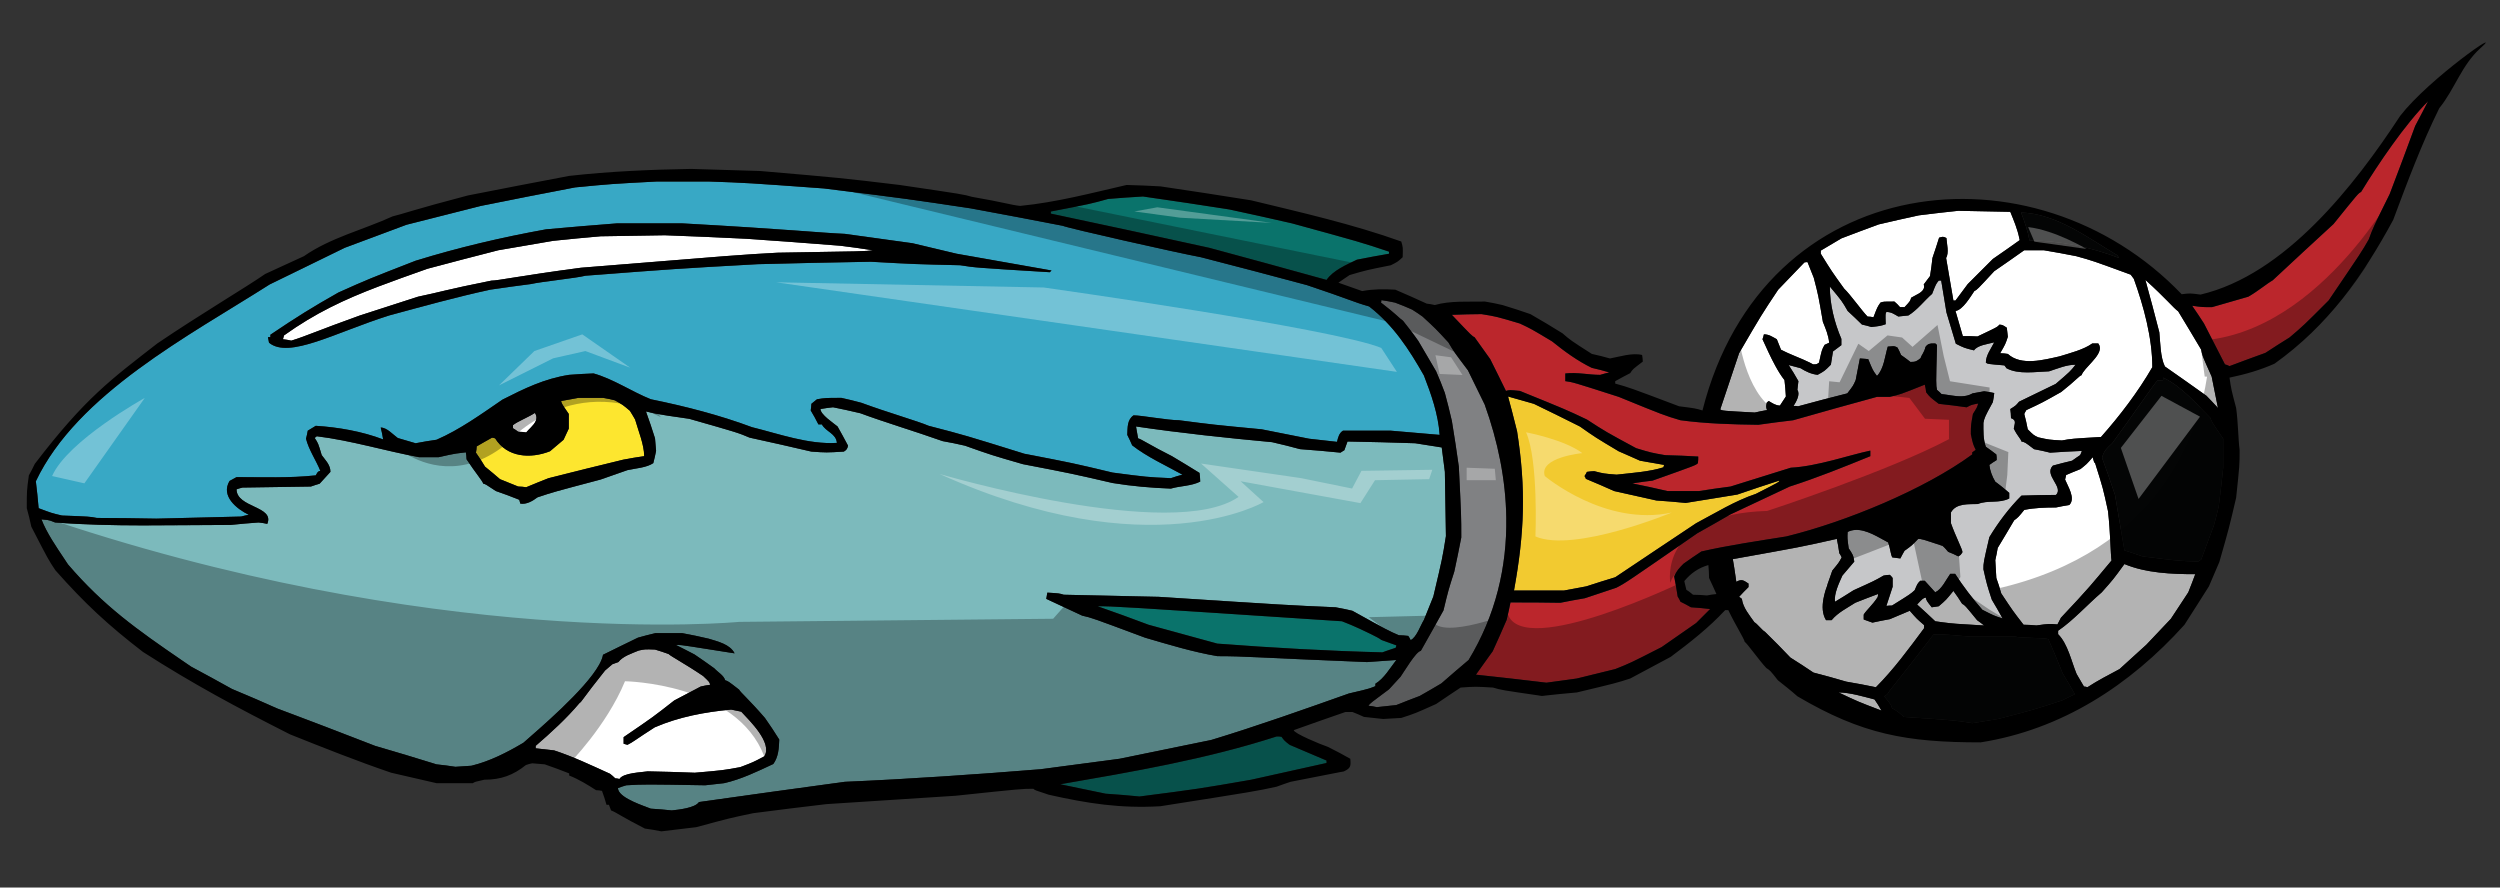
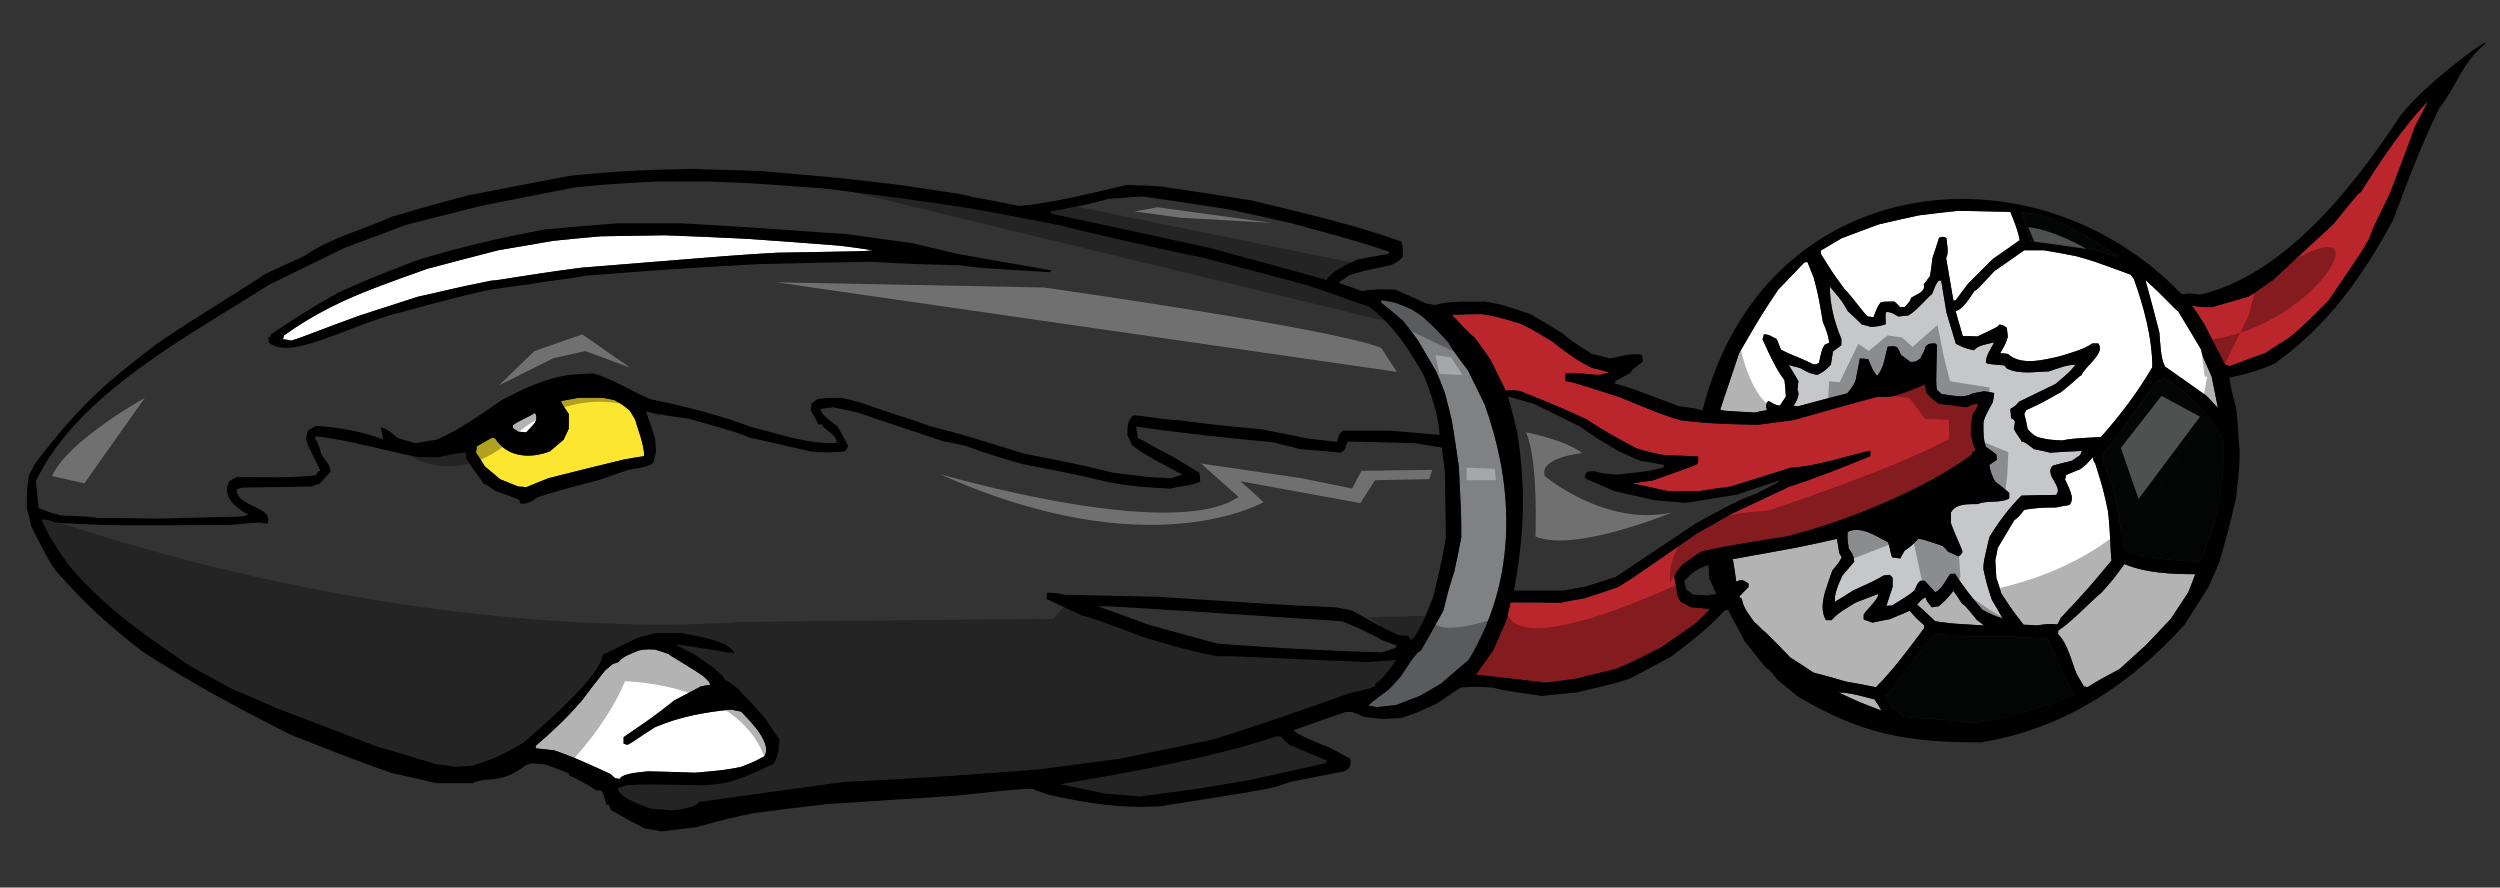
<svg xmlns="http://www.w3.org/2000/svg" version="1.1" id="Layer_1" x="0px" y="0px" width="200px" height="71px" viewBox="0 0 200 71" style="enable-background:new 0 0 200 71;" xml:space="preserve">
  <rect x="0" y="0" width="200" height="71" fill="#333333" stroke="none" />
-   <path id="color9" style="fill:#7CBABC;" d="M3.804,41.6c0.17,0.027,0.28,0.069,0.508,0.162c0.03,0.012,0.059,0.023,0.094,0.037  c4.635,0.363,9.381,0.196,14.044,0.196c0.754-0.084,1.508-0.14,2.234-0.196c0.251,0.028,0.475,0.057,0.697,0.112  c0.615-1.425-2.457-1.284-2.457-2.765c0.167-0.057,0.335-0.111,0.476-0.14c1.842-0.028,3.657-0.056,5.472-0.083  c0.252-0.084,0.475-0.168,0.697-0.225c0.309-0.336,0.588-0.642,0.866-0.948c0-0.069-0.005-0.137-0.017-0.2  c-0.08-0.449-0.413-0.774-0.681-1.14c-0.281-0.949-0.281-0.949-0.559-1.369c0.054-0.055,0.112-0.111,0.167-0.139  c2.737,0.335,5.474,1.173,8.182,1.675c0.53,0,1.061,0,1.563,0l0,0c0.768-0.174,1.057-0.239,1.396-0.292  c0.204-0.031,0.426-0.057,0.782-0.099c0.027,0.167,0.057,0.361,0.057,0.558c0.698,1.062,1.255,1.704,1.341,1.954  c0.167,0.029,0.167,0.029,1.005,0.587c0.642,0.224,1.255,0.447,1.871,0.699c0.027,0.083,0.057,0.195,0.084,0.307  c0.502,0.083,1.005-0.224,1.369-0.501c1.255-0.42,1.255-0.42,5.053-1.426c0.725-0.25,1.451-0.503,2.149-0.753  c0.642-0.141,1.535-0.196,2.067-0.56c0.083-0.336,0.168-0.669,0.223-0.977c-0.028-0.335-0.055-0.67-0.085-1.006  c-0.223-0.726-0.475-1.451-0.725-2.149c0.653,0.154,0.856,0.202,1.736,0.335c0.4,0.06,0.941,0.139,1.726,0.252  c3.908,1.115,3.908,1.115,4.83,1.506c1.647,0.363,3.295,0.727,4.941,1.117c1.201,0.084,1.201,0.084,2.599,0  c0.224-0.14,0.278-0.223,0.334-0.474c-0.277-0.532-0.559-1.035-0.838-1.536c-0.334-0.28-1.367-0.95-1.367-1.396  c0.336-0.056,0.669-0.112,1.006-0.14c0.725,0.14,1.452,0.308,2.177,0.476c1.956,0.726,4.468,1.479,6.591,2.233  c0.613,0.111,1.198,0.222,1.784,0.364c2.125,0.753,2.125,0.753,4.637,1.479c3.909,0.753,3.909,0.753,7.177,1.508  c1.534,0.25,3.1,0.391,4.662,0.445c0.754-0.222,1.619-0.195,2.346-0.558c0-0.251-0.027-0.475-0.056-0.696  c-0.727-0.447-1.451-0.896-2.206-1.341c-1.677-0.837-2.457-1.369-2.708-1.425c-0.056-0.336-0.113-0.643-0.167-0.949  c3.574,0.529,7.286,0.92,10.89,1.256c0.752,0.167,1.506,0.364,2.233,0.558c1.088,0.084,2.177,0.167,3.237,0.28  c0.112-0.083,0.225-0.14,0.308-0.195c0.085-0.25,0.167-0.475,0.252-0.697c1.814,0.028,3.63,0.083,5.416,0.14  c0.727,0.111,1.424,0.224,2.122,0.336c0.085,0.64,0.167,1.283,0.251,1.954c0.028,1.702,0.056,3.405,0.084,5.137  c-0.28,1.761-0.28,1.761-1.006,4.831c-0.251,0.614-0.502,1.229-0.753,1.872c-0.279,0.445-0.586,1.395-1.061,1.618  c-0.056-0.111-0.111-0.225-0.195-0.336c-0.251-0.027-0.503-0.055-0.755-0.055c-0.837-0.362-0.837-0.362-3.714-1.956  c-0.446-0.11-0.894-0.195-1.34-0.278c-3.797-0.166-3.797-0.166-14.156-0.837c-2.512-0.057-5.055-0.111-7.594-0.168  c-0.363-0.112-0.363-0.112-1.313-0.168c-0.028,0.167-0.056,0.335-0.085,0.501c0.978,0.448,1.927,0.894,2.877,1.341  c0.753,0.169,0.753,0.169,5.024,1.761c1.899,0.558,3.827,1.144,5.781,1.479c2.289,0,2.988,0.112,11.977,0.474  c0.782-0.057,1.563-0.11,2.345-0.167c-0.5,0.644-0.977,1.481-1.673,1.898c0,0.057,0,0.112,0,0.196  c-0.21,0.084-0.342,0.136-0.506,0.188c-0.273,0.086-0.641,0.172-1.617,0.398c-3.629,1.285-7.314,2.596-11.001,3.715  c-2.429,0.5-4.888,1.004-7.344,1.507c-2.095,0.279-4.217,0.558-6.338,0.838c-5.194,0.418-10.444,0.78-15.639,1.005  c-3.88,0.53-7.76,1.061-11.67,1.619c-0.307,0.477-1.648,0.613-2.179,0.67c-0.559-0.057-1.115-0.112-1.675-0.141  c-0.498-0.208-2.368-0.785-2.601-1.502c-0.015-0.046-0.024-0.095-0.024-0.143c0.224-0.085,0.447-0.168,0.67-0.225  c1.48-0.083,1.48-0.083,6.312,0c0.501-0.056,1.006-0.11,1.507-0.168c1.369-0.307,2.682-0.948,3.938-1.535  c0.42-0.586,0.446-1.255,0.477-1.953c-0.363-0.587-0.755-1.174-1.147-1.731c-1.255-1.453-1.98-2.067-2.065-2.263  c-0.865-0.671-0.865-0.671-1.117-0.754c-0.11-0.391-0.585-0.642-0.864-0.95c-0.532-0.391-1.06-0.753-1.593-1.115  c-0.474-0.251-0.976-0.503-1.477-0.755c0.057-0.004,0.103-0.008,0.169-0.007c0.291,0.005,0.958,0.11,4.521,0.677  c-0.362-0.726-1.34-0.947-2.067-1.172c-0.696-0.168-1.396-0.309-2.121-0.445c-0.699,0-1.425,0-2.15,0  c-0.447,0.109-0.922,0.222-1.396,0.361c-0.922,0.446-1.844,0.895-2.793,1.368c-0.039,0.235-0.147,0.501-0.307,0.791  c-1.123,2.027-4.848,5.175-6.059,6.246c-1.313,0.78-2.682,1.48-4.162,1.842c-0.42,0.029-0.837,0.056-1.282,0.085  c-0.504-0.085-1.007-0.14-1.51-0.196c-1.62-0.503-3.267-1.005-4.914-1.479c-2.598-1.004-5.193-2.011-7.817-2.986  c-1.2-0.532-2.402-1.063-3.63-1.566c-1.09-0.613-2.18-1.198-3.268-1.785c-0.248-0.17-0.49-0.336-0.73-0.498  c-3.589-2.456-6.273-4.354-9.126-7.684c-0.092-0.14-0.185-0.282-0.281-0.425c-0.67-1.005-1.425-2.101-1.841-3.177  C3.547,41.569,3.689,41.582,3.804,41.6z" />
  <path id="color8" style="fill:#808183;" d="M111.121,55.146c0.309-0.335,0.615-0.667,0.922-1.004  c0.225-0.308,1.256-2.065,1.619-2.065c0.614-1.091,1.229-2.18,1.815-3.24c0.392-1.62,0.392-1.62,0.865-3.1  c0.196-0.921,0.392-1.843,0.56-2.735l0,0l0,0c0-1.705,0-1.705-0.196-5.669c-0.166-1.229-0.362-2.457-0.557-3.658  c-0.169-0.753-0.365-1.508-0.56-2.234c-0.223-0.586-0.446-1.173-0.697-1.731c-0.476-0.811-0.95-1.62-1.425-2.43  c-0.391-0.558-0.81-1.088-1.229-1.619c-0.363-0.252-0.446-0.447-1.759-1.452c0.028-0.083,0.028-0.138,0.028-0.195  c0.363,0.057,0.727,0.112,1.089,0.196c0.475,0.169,0.922,0.363,1.369,0.558c0.277,0.168,0.559,0.363,0.837,0.56  c1.061,0.977,1.061,0.977,2.066,2.066c0.447,0.754,0.447,0.754,1.564,2.233c0.445,0.895,0.892,1.815,1.34,2.737  c1.06,2.943,1.685,6.007,1.73,9.056c0.059,3.918-0.843,7.808-3.015,11.382c-0.727,0.615-1.452,1.229-2.178,1.871  c-0.558,0.336-1.145,0.67-1.732,1.005c-0.612,0.224-1.228,0.475-1.871,0.728c-0.501,0.055-1.032,0.111-1.563,0.168  c-0.222-0.057-0.446-0.085-0.67-0.113C109.613,56.263,109.615,56.261,111.121,55.146z" />
  <path id="color7" style="fill:#C6C7C9;" d="M143.094,29.206c0.053,0.014,0.102,0.027,0.153,0.04  c0.275,0.071,0.537,0.141,0.796,0.211c0.446,0.279,0.866,0.475,1.367,0.531l0,0h0.001c0.56-0.306,0.56-0.306,1.061-0.81  c0.056-0.362,0.112-0.725,0.168-1.06c0.223-0.167,0.447-0.336,0.671-0.503c0-0.167,0-0.334,0-0.503  c-0.559-1.311-0.922-2.763-0.922-4.187c0.977,1.171,0.977,1.172,1.424,1.954c0.391,0.362,0.782,0.725,1.145,1.089  c0.251,0.056,0.504,0.112,0.755,0.195h0.001l0,0c0.725-0.084,0.725-0.084,1.145-0.224c-0.027-0.839-0.027-0.839,0.055-0.979  c0.391,0,0.614,0.168,0.95,0.363l0,0l0,0c0.278-0.027,0.558-0.056,0.809-0.083c0.727-0.448,1.257-1.172,1.9-1.731  c0.306-0.783,0.306-0.783,0.529-1.061c0.083,0,0.139,0,0.194,0c0.14,0.837,0.28,1.675,0.419,2.541  c0.251,0.837,0.503,1.675,0.753,2.512c0.671,0.336,0.671,0.336,1.454,0.531l0,0l0,0c0.278-0.419,1.115-0.503,1.618-0.642  c-0.252,0.502-0.671,1.033-0.671,1.62c0.14,0.112,0.14,0.112,1.48,0.224c0.056,0.056,0.112,0.14,0.167,0.223  c0.476,0.266,1.069,0.336,1.674,0.336c0.603,0,1.218-0.07,1.733-0.083c0.697-0.225,1.396-0.531,2.121-0.531  c-0.417,0.531-0.417,0.531-1.59,1.537c-0.978,0.476-1.956,0.948-2.932,1.423c-0.253,0.308-0.253,0.308-0.698,0.587  c0.027,0.223,0.056,0.475,0.056,0.727c0.474,0.167,0.278,0.446,0.223,0.836c0.279,0.587,0.561,0.811,0.615,1.035  c0.279,0.055,0.279,0.055,1.005,0.613c0.447,0.084,0.865,0.168,1.285,0.28l0,0l0,0c0.864-0.056,1.703-0.112,2.54-0.14  c-0.026,0.113-0.082,0.224-0.139,0.336c-0.197,0.139-0.419,0.278-0.643,0.446c-0.503,0.112-1.005,0.251-1.536,0.392  c-0.753,0.752,0.893,1.702,0.251,2.346c-0.922,0-1.843,0.026-2.764,0.055c-0.978,0.978-1.845,2.122-2.569,3.324  c-0.475,2.037-0.475,2.037-0.475,2.567c0.278,1.229,0.278,1.229,0.67,2.43c0.308,0.501,0.585,1.005,0.864,1.508  c-0.696-0.225-0.696-0.225-1.618-0.698c-0.782-0.894-1.535-1.87-2.178-2.875h-0.001c-0.111,0-0.25,0-0.39,0l0,0  c-0.335,0.473-0.672,1.227-1.201,1.479c-0.279-0.307-0.557-0.613-0.837-0.922l0,0c-0.111,0-0.224,0-0.363,0l0,0  c-0.223,0.225-0.223,0.225-0.446,0.755c-0.337,0.307-0.337,0.307-1.815,1.228c-0.14,0-0.28,0-0.446,0.027  c0.166-0.529,0.335-1.032,0.502-1.535c0-0.25,0-0.475,0-0.698c-0.056-0.084-0.14-0.168-0.223-0.252h-0.001l0,0  c-0.168,0-0.334,0.028-0.502,0.057c-0.727,0.418-0.727,0.418-2.401,1.174c-0.475,0.306-0.977,0.613-1.48,0.919  c-0.112-0.613,0.336-1.534,0.586-2.093c0.336-0.393,0.642-0.754,0.951-1.115c-0.057-0.504-0.169-0.644-0.448-1.063  c-0.111-0.81-0.111-0.81-0.084-1.311c0.199-0.101,0.405-0.149,0.614-0.161c0.907-0.05,1.877,0.612,2.626,0.999  c0.166,0.445,0.194,0.977,0.333,1.2c0.223,0.027,0.448,0.056,0.643,0.083l0,0c0.001,0,0.001,0,0.001,0  c0.11-0.223,0.223-0.419,0.334-0.614c0.586-0.419,0.586-0.419,1.09-0.949c0.277,0,0.278,0,1.952,0.558  c0.17,0.14,0.309,0.309,0.448,0.476c0.279,0.111,0.558,0.224,0.811,0.364l0,0h0.001c0.195-0.113,0.195-0.113,0.333-0.337  c0-0.224-0.557-1.284-0.921-2.317c0-0.307,0-0.587,0-0.865c0.42-0.754,1.425-0.643,2.15-0.67c0.781-0.334,1.732-0.027,2.513-0.446  c0-0.167,0-0.308,0-0.448c-0.362-0.307-0.726-0.613-1.117-0.893c-0.25-0.418-0.418-0.865-0.475-1.34  c0.195-0.14,0.391-0.279,0.587-0.392c0-0.167,0-0.306-0.028-0.446c-0.278-0.223-0.559-0.419-0.838-0.614  c-0.223-0.614-0.194-1.285-0.194-1.927c0.082-0.418,0.082-0.418,0.754-1.648c0.056-0.251,0.083-0.502,0.111-0.726  c-0.252-0.056-0.531-0.112-0.809-0.14h-0.001l0,0c-0.308,0.056-0.615,0.112-0.923,0.167c-0.282,0.167-0.585,0.229-0.896,0.236  c-0.52,0.012-1.065-0.127-1.589-0.18c-0.111-0.112-0.223-0.224-0.362-0.334c-0.084-0.42-0.084-0.42,0-3.576  c-0.028-0.055-0.084-0.111-0.14-0.139c-0.046,0-0.089,0-0.129,0c-0.283-0.001-0.457,0.011-0.654,0.28  c-0.111,0.476-0.308,0.615-0.391,0.895c-0.306,0.25-0.391,0.306-0.81,0.306c-0.251-0.194-0.501-0.39-0.754-0.558  c-0.083-0.196-0.166-0.391-0.278-0.587c-0.154-0.098-0.266-0.119-0.381-0.115c-0.116,0.003-0.233,0.031-0.402,0.031  c-0.223,0.727-0.306,1.786-0.864,2.346c-0.334-0.447-0.334-0.447-0.697-1.34c-0.068-0.008-0.137-0.015-0.204-0.023  c-0.125-0.014-0.25-0.023-0.375-0.028c-0.03-0.001-0.061-0.004-0.092-0.004l0,0h-0.001c-0.111,0.558-0.224,1.143-0.335,1.73  c-0.195,0.448-0.195,0.448-0.67,1.061c-1.313,0.335-2.625,0.669-3.936,1.033c-0.112-0.028-0.224-0.028-0.363-0.028  c0.195-0.307,0.559-0.92,0.308-1.283c0.014-0.132,0.028-0.255,0.043-0.375c0.014-0.109,0.027-0.217,0.039-0.324  C143.624,30.044,143.372,29.625,143.094,29.206z" />
-   <path id="color6" style="fill:#F2CA30;" d="M121.369,34.511c-0.033-0.144-0.071-0.283-0.107-0.425  c-0.195-0.799-0.405-1.584-0.618-2.366c0.697,0.195,1.396,0.39,2.065,0.586c1.229,0.586,2.458,1.202,3.687,1.816  c1.229,0.865,1.229,0.865,3.1,1.982c0.586,0.25,1.144,0.501,1.703,0.752c0.643,0.112,1.284,0.224,1.927,0.337  c0,0.055-0.028,0.11-0.056,0.195c-1.145,0.362-2.541,0.447-3.742,0.585c-1.033-0.084-1.033-0.084-1.787-0.278  c-0.195,0-0.391,0.027-0.586,0.056c-0.056,0.111-0.111,0.223-0.195,0.335c0.056,0.057,0.084,0.141,0.112,0.224  c0.754,0.308,1.509,0.642,2.261,0.976c1.146,0.251,2.262,0.503,3.379,0.755c0.783,0.056,1.564,0.111,2.346,0.194  c1.396-0.224,2.765-0.446,4.133-0.671c1.117-0.391,2.233-0.754,3.35-1.115c0,0.111,0,0.111-1.871,1.061  c-1.676,0.559-3.239,1.536-4.775,2.346c-2.15,1.424-4.3,2.875-6.478,4.326c-0.754,0.224-1.536,0.476-2.317,0.728  c-0.587,0.111-1.173,0.223-1.788,0.335c-1.313,0-2.652,0-3.992,0c0.211-1.159,0.377-2.246,0.496-3.299  c0.118-1.053,0.191-2.068,0.215-3.084C121.877,38.832,121.729,36.807,121.369,34.511z" />
-   <path id="color5" style="fill:#38A8C5;" d="M2.868,38.504c0.083,0.699,0.167,1.426,0.223,2.15c1.033,0.392,1.033,0.392,1.87,0.588  c2.206,0.082,2.206,0.082,2.793,0.193c1.591,0,3.184,0.028,4.748,0.056c2.26-0.056,4.522-0.112,6.784-0.168  c0.223-0.056,0.418-0.11,0.611-0.139c-0.976-0.476-2.259-1.507-1.533-2.708l0,0c0-0.001,0-0.001,0.001-0.002  c0.195-0.111,0.392-0.221,0.559-0.306c2.096,0,4.242,0.085,6.338-0.14c0.168-0.307,0.168-0.307,0.362-0.363  c-0.335-0.838-0.921-1.674-1.144-2.567c0.056-0.224,0.111-0.448,0.14-0.643c0,0,0,0,0,0c0.001,0,0.001,0,0.001-0.001  c0.222-0.14,0.445-0.278,0.641-0.39c1.786,0.112,3.712,0.446,5.388,1.088c-0.054-0.334-0.11-0.641-0.194-0.948  c0.001,0,0.001,0,0.001,0c0-0.001,0-0.003,0-0.003c0.502,0,0.975,0.56,1.367,0.839c0.475,0.14,0.948,0.28,1.425,0.419  c0.558-0.112,1.116-0.196,1.675-0.28c1.872-0.811,3.601-2.065,5.278-3.212c1.759-0.892,3.349-1.675,5.333-1.981  c0.669-0.057,1.31-0.084,1.954-0.112c1.591,0.448,3.044,1.452,4.58,2.066c2.735,0.559,5.473,1.257,8.095,2.235  c2.15,0.529,4.524,1.396,6.785,1.256c-0.056-0.753-0.892-0.893-1.199-1.479c-0.084,0-0.168,0-0.279,0  c-0.195-0.392-0.392-0.754-0.615-1.117c0.025-0.176,0.047-0.329,0.053-0.479c0.001-0.017,0.003-0.036,0.003-0.053  c0.168-0.139,0.31-0.251,0.447-0.363c0.672-0.111,0.672-0.111,1.957-0.111c0.528,0.111,1.061,0.251,1.591,0.391  c1.952,0.727,4.55,1.48,5.388,1.843c2.902,0.754,2.902,0.754,7.649,2.234c3.912,0.753,3.912,0.753,7.066,1.507  c2.765,0.363,2.765,0.363,4.662,0.448c0.308-0.112,0.614-0.196,0.921-0.28c-1.312-0.726-2.847-1.424-4.019-2.344  c-0.115-0.278-0.253-0.558-0.392-0.837c0.015-0.288,0.007-0.599,0.069-0.882c0.058-0.265,0.176-0.507,0.433-0.683  c0.643,0,2.707,0.391,3.631,0.391c2.792,0.363,2.792,0.363,6.616,0.725c1.285,0.252,2.542,0.503,3.797,0.754  c0.756,0.084,1.508,0.167,2.234,0.251c0.084-0.363,0.167-0.698,0.475-0.894c1.285,0,2.569,0,3.827,0  c1.311,0.111,2.624,0.223,3.907,0.335c-0.112-1.647-0.67-3.238-1.256-4.746c-1.202-2.115-2.432-4.01-4.386-5.528  c-1.283-0.364-1.618-0.586-4.969-1.704c-2.82-0.753-5.64-1.508-8.489-2.234c-1.953-0.363-10.61-2.318-11.055-2.513  c-2.458-0.473-4.914-0.947-7.372-1.395c-5.026-0.754-5.026-0.754-11.728-1.592c-6.144-0.447-6.144-0.447-9.243-0.558  c-1.367,0-2.736,0-4.104,0c-3.685,0.195-3.685,0.195-6.562,0.474c-2.513,0.474-5.028,0.977-7.539,1.48  c-1.981,0.503-3.964,1.005-5.948,1.507c-1.646,0.615-3.294,1.229-4.941,1.843c-1.983,0.978-3.993,1.955-6.004,2.932  C15.137,26.853,6.182,31.508,2.868,38.504z M21.437,26.973C21.437,26.973,21.437,26.973,21.437,26.973  c0.084-0.001,0.139-0.001,0.195-0.001c0-0.083,0-0.138,0-0.194c0,0,0,0,0,0c2.073-1.4,3.341-2.19,5.444-3.379  c2.372-1.061,2.372-1.061,6.17-2.54c3.435-1.062,6.896-1.871,10.444-2.514c1.899-0.167,3.797-0.335,5.667-0.475  c1.76,0,3.491,0,5.222,0c8.544,0.475,11.03,0.755,13.011,0.839c1.815,0.251,3.633,0.502,5.419,0.752  c1.174,0.28,2.346,0.56,3.518,0.837c2.541,0.447,5.081,0.895,7.595,1.342c0,0,0,0,0,0l0,0c-0.027,0.026-0.084,0.083-0.14,0.139  c-5.947-0.363-5.947-0.363-7.176-0.558c-3.63-0.084-3.63-0.084-7.147-0.279c-3.015,0.055-6.031,0.112-9.047,0.195  c-6.507,0.363-6.507,0.363-13.768,0.922c-0.751,0.195-3.545,0.474-4.383,0.669c-1.059,0.14-2.149,0.28-3.238,0.447  c-2.707,0.587-5.417,1.341-8.097,2.066c-4.321,1.366-8.007,3.494-9.605,2.178C21.493,27.251,21.464,27.111,21.437,26.973  L21.437,26.973z" />
  <path id="color4" style="fill:#FDE62F;" d="M45.504,33.116c-0.557-0.811-0.557-0.811-0.614-1.034  c0.475-0.084,0.923-0.167,1.368-0.251c0.671,0,1.341,0,2.009,0c0.31,0.055,0.617,0.111,0.923,0.195  c0.643,0.363,0.643,0.363,1.202,0.838c0.138,0.224,0.279,0.447,0.418,0.697c0.251,0.894,0.725,2.012,0.725,2.932  c-0.558,0.083-1.115,0.167-1.674,0.28c-1.983,0.475-3.965,0.977-5.974,1.48c-0.588,0.222-1.175,0.475-1.789,0.725  c-0.195-0.027-0.419-0.056-0.643-0.056c-0.476-0.194-0.949-0.392-1.451-0.587c-0.392-0.335-0.782-0.669-1.201-1.004  c-0.225-0.393-0.475-0.755-0.726-1.117c0.027-0.167,0.057-0.334,0.057-0.502c0.419-0.251,0.837-0.475,1.228-0.699  c0.083,0,0.168,0.028,0.251,0.056c0.95,1.536,2.819,1.647,4.386,1.033c0.363-0.306,0.724-0.614,1.088-0.921  c0.104-0.228,0.207-0.453,0.311-0.668c0.036-0.076,0.072-0.154,0.107-0.226C45.504,33.897,45.504,33.507,45.504,33.116z" />
  <path id="color3" style="fill:#BB262C;" d="M119.112,52.521c0.101-0.139,0.201-0.279,0.302-0.417h0.001l0,0  c0.391-0.838,0.754-1.677,1.116-2.513c0.111-0.475,0.224-0.95,0.308-1.397c1.339,0,2.68,0,3.992,0.028  c0.67-0.14,1.311-0.251,1.955-0.362c0.837-0.279,1.675-0.559,2.513-0.838c0.754-0.391,0.754-0.391,6.478-4.355  c0.893-0.503,1.788-1.006,2.652-1.509c1.593-0.754,3.185-1.507,4.747-2.233c2.179-0.697,4.329-1.564,6.45-2.429  c0-0.168,0-0.308,0-0.447c-1.616,0.334-4.238,1.261-6.366,1.368c-1.592,0.504-3.21,1.005-4.831,1.508  c-0.837,0.11-1.674,0.223-2.513,0.362c-0.837,0-1.674,0-2.513,0c-0.922-0.224-1.871-0.418-2.821-0.614  c0.56-0.084,1.09-0.168,1.62-0.223c3.463-1.229,3.463-1.229,3.63-1.396c0.028-0.195,0.028-0.363,0.028-0.531  c-0.866-0.057-1.759-0.084-2.653-0.111c-1.117-0.195-1.117-0.195-2.317-0.558c-2.43-1.313-2.43-1.313-3.937-2.291  c-1.648-0.781-1.648-0.781-5.362-2.289c-0.837-0.083-0.837-0.083-1.116,0c-0.419-0.865-0.838-1.704-1.257-2.541  c-0.42-0.586-0.838-1.174-1.257-1.759c-0.194-0.084-0.194-0.084-1.814-1.787c0.81-0.028,1.592-0.057,2.374-0.057  c1.2,0.196,1.2,0.196,3.071,0.754c0.893,0.42,0.893,0.42,2.569,1.424c1.005,0.811,2.037,1.564,3.183,2.122  c0.475,0.112,0.949,0.224,1.396,0.364c-0.223,0.055-0.474,0.111-0.726,0.195c-0.921,0-1.843-0.223-2.792-0.112  c0,0.196,0,0.391,0,0.616c0.615,0.083,0.615,0.083,4.272,1.256c3.63,1.48,3.63,1.48,4.941,1.871  c2.067,0.279,4.161,0.334,6.227,0.363c0.951-0.14,1.872-0.251,2.793-0.363c2.232-0.643,4.466-1.257,6.701-1.871  c0.362,0,0.699,0,1.033,0c0.838-0.195,0.838-0.195,2.792-0.977c0.056,0.195,0.083,0.391,0.111,0.613  c0.309,0.39,0.309,0.39,1.006,0.921c0.754,0.084,1.508,0.167,2.233,0.279c0.362-0.195,0.362-0.195,0.922-0.307  c-0.083,0.307-0.083,0.307-0.419,0.838c-0.167,0.921-0.167,0.921-0.167,1.618c0.167,0.782,0.167,0.782,0.391,1.257  c-0.083,0.056-0.167,0.111-0.279,0.195c0,0.056,0,0.111,0,0.167c-3.849,2.821-10.171,5.412-14.883,6.563  c-2.261,0.362-4.551,0.696-6.784,1.2c-0.475,0.307-0.949,0.642-1.425,0.977c-0.334,0.336-0.585,0.586-0.754,1.033  c0.112,0.53,0.196,1.062,0.279,1.592c0.085,0.14,0.168,0.279,0.224,0.418c0.278,0.141,0.559,0.28,0.838,0.446  c0.53,0.029,1.034,0.084,1.537,0.141c-0.363,0.363-0.729,0.726-1.118,1.118c-0.922,0.64-1.843,1.284-2.765,1.926  c-2.513,1.283-2.513,1.283-3.713,1.759c-1.005,0.25-2.039,0.502-3.072,0.755c-0.81,0.112-1.619,0.222-2.43,0.334  c-1.87-0.222-3.742-0.446-5.64-0.642C118.42,53.477,118.766,52.998,119.112,52.521z M193.213,10.079  c0.362-0.669,0.697-1.338,1.033-1.98c-1.857,1.858-3.981,5.003-5.361,7.259c-0.224,0.11-0.224,0.11-2.205,2.567  c-1.62,1.48-3.239,2.989-4.859,4.497c-0.446,0.25-1.172,0.865-1.953,1.312c-0.95,0.278-1.929,0.558-2.905,0.838  c-0.809,0-0.81,0-1.59-0.111c0.334,0.473,0.643,0.948,0.948,1.422c0.558,1.089,1.117,2.178,1.675,3.267  c0.141,0.028,0.252,0.084,0.363,0.14c0.977-0.363,1.927-0.725,2.877-1.061c0.642-0.419,1.284-0.838,1.926-1.23  c1.117-0.947,1.117-0.947,3.127-2.958c2.653-3.909,2.653-3.909,3.212-4.887c0.362-0.978,0.362-0.978,1.675-3.631  C191.873,13.709,192.543,11.894,193.213,10.079z" />
-   <path id="color2" style="fill:#0A736B;" d="M106.124,22.392c-3.128-0.864-6.256-1.73-9.381-2.568  c-4.217-0.92-8.435-1.843-12.679-2.736c0-0.056,0-0.111,0-0.166c3.185-0.616,3.185-0.616,4.582-1.007  c0.948-0.084,1.869-0.14,2.79-0.195c2.318,0.335,4.607,0.67,6.896,1.033c1.676,0.363,3.351,0.726,5.026,1.116  c5.501,1.508,5.501,1.508,7.762,2.263c0,0.055,0,0.111,0,0.166c-0.837,0.14-1.703,0.307-2.568,0.476  C107.743,21.165,106.627,21.641,106.124,22.392z M107.352,49.701c-18.193-1.199-18.205-1.2-19.543-1.2  c1.369,0.474,2.735,0.978,4.075,1.479c1.842,0.502,3.687,1.005,5.502,1.509c4.384,0.335,8.821,0.588,13.204,0.699  c0.116-0.045,0.229-0.082,0.343-0.122c0.141-0.049,0.278-0.097,0.415-0.142c0.102-0.032,0.206-0.067,0.304-0.1  c0.029-0.083,0.056-0.14,0.056-0.195c-2.436-0.884,0.078,0.083-2.902-1.313C108.328,50.091,107.855,49.896,107.352,49.701z   M102.131,58.916c-5.611,1.815-11.503,2.819-17.311,3.825c1.229,0.251,2.43,0.501,3.631,0.754c0.92,0.056,1.813,0.14,2.707,0.224  c4.746-0.614,4.746-0.614,8.934-1.341c2.01-0.447,4.021-0.892,6.032-1.34c0-0.083,0-0.14,0-0.195  c-0.978-0.42-1.955-0.838-2.96-1.258c-0.419-0.334-0.419-0.334-0.644-0.641C102.409,58.916,102.27,58.916,102.131,58.916z" />
  <path id="color1" style="fill:#040505;" d="M161.688,17.004c2.82,0.084,5.333,2.011,7.679,3.407c0.056,0.056,0.11,0.139,0.14,0.223  c-2.262-0.865-4.719-1.395-7.148-1.395C162.219,18.456,161.969,17.757,161.688,17.004z M150.995,55.536  c-0.084,0.057-0.167,0.112-0.251,0.169c0.311,0.388,0.445,0.558,0.517,0.678c0.023,0.041,0.043,0.079,0.057,0.116  c0.017,0.045,0.026,0.093,0.04,0.154c0.447,0.252,0.447,0.252,0.949,0.7c4.134,0.277,4.134,0.277,5.473,0.501  c0.698-0.111,1.396-0.224,2.066-0.336c2.792-0.725,2.792-0.725,5.108-1.479c0.364-0.169,0.699-0.335,1.035-0.503  c-0.308-0.558-0.643-1.116-0.979-1.675c-0.362-0.923-0.753-1.843-1.145-2.735c-0.336-0.112-2.401-0.085-2.625-0.197  c-1.2,0-2.4,0-3.629,0c-2.234-0.195-2.234-0.195-2.933-0.166c-0.307,0.405-0.593,0.779-0.861,1.127  C151.948,54.318,151.044,55.364,150.995,55.536z M171.378,44.508c2.877,0.363,2.877,0.363,4.468,0.42  c0.084-0.057,0.169-0.113,0.251-0.169c0.335-0.922,0.669-1.815,1.006-2.708c0.139-0.504,0.279-1.006,0.391-1.51  c0.139-1.031,0.25-2.065,0.362-3.098c0-0.782,0-1.563,0-2.346c-0.894-1.312-0.894-1.312-1.033-1.674  c-1.146-1.146-2.29-2.513-3.77-3.212c0,0.084,0,0.168-0.027,0.252c-0.141-0.028-0.279-0.028-0.419-0.028  c-0.279,0.251-1.787,2.513-3.63,5.026c-0.419,0.39-0.697,0.641-0.81,1.171c0.363,0.979,0.699,1.955,1.034,2.961  c0.251,1.479,0.501,2.96,0.753,4.439C170.429,44.173,170.902,44.34,171.378,44.508z" />
  <path id="fill" style="fill:#FFFFFF;" d="M41.455,34.539c-0.138-0.112-0.279-0.196-0.418-0.28c0-0.083,0-0.167,0-0.25  c0.393-0.307,1.145-0.585,1.759-0.977c0.303,0.466-0.012,0.844-0.345,1.187c-0.127,0.128-0.254,0.253-0.354,0.375  C41.902,34.567,41.679,34.539,41.455,34.539z M22.72,26.833c-0.028,0.083-0.054,0.195-0.084,0.306  c0.226,0.028,0.448,0.056,0.67,0.112c1.258-0.391,2.124-0.809,5.474-2.01c1.564-0.503,3.127-1.005,4.664-1.507  c1.757-0.363,2.234-0.559,5.863-1.284c0.559,0,2.317-0.391,7.176-1.033c12.732-1.034,12.732-1.034,15.72-1.201  c6.981-0.111,6.981-0.111,7.623-0.195c-0.864-0.14-1.729-0.252-2.597-0.362c-2.516-0.197-5.026-0.392-7.539-0.559  c-2.149-0.112-4.328-0.196-6.506-0.28c-1.702,0.028-3.406,0.056-5.137,0.083c-1.257,0.112-2.514,0.223-3.799,0.363  c-1.452,0.252-2.903,0.502-4.385,0.753c-1.871,0.474-3.769,0.977-5.666,1.48c-1.429,0.508-2.727,0.964-3.948,1.431  C27.562,23.956,25.241,25.031,22.72,26.833z M171.63,22.392c0.39,1.398,0.754,2.793,1.116,4.189  c0.083,0.838,0.083,2.012,0.446,2.737c1.117,0.782,2.235,1.564,3.323,2.345c0.308,0.307,0.615,0.642,0.922,0.977  c-0.167-0.837-0.335-1.675-0.503-2.512c-0.087-0.194-0.163-0.363-0.23-0.515c-0.523-1.164-0.533-1.216-0.607-1.636  c-0.614-1.033-1.229-2.066-1.842-3.071C173.891,24.655,173.276,23.874,171.63,22.392z M145.829,25.744  c-0.364-2.122-0.364-2.122-0.727-3.518c-0.167-0.42-0.334-0.837-0.501-1.257c-0.085,0-0.168,0-0.253,0.028  c-0.696,0.726-1.396,1.453-2.094,2.178c-1.34,2.011-1.34,2.011-3.128,5.082c-0.501,1.479-1.005,2.988-1.507,4.495  c0.167,0.112,0.167,0.112,2.766,0.251c0.332-0.083,0.669-0.14,0.976-0.196c-0.083-0.251-0.083-0.251-0.027-0.586  c0.056-0.056,0.112-0.112,0.168-0.14c0.278,0.168,0.557,0.364,0.893,0.364c0.167-0.251,0.335-0.503,0.474-0.726  c-0.028-0.447-0.057-0.893-0.112-1.313c-0.274-0.346-0.508-0.733-0.726-1.132c-0.385-0.698-0.712-1.442-1.032-2.136  c0.056-0.14,0.084-0.279,0.112-0.391c0.418,0,0.67,0.196,1.033,0.391c0.111,0.279,0.224,0.559,0.335,0.838  c0.685,0.367,1.625,0.69,2.298,1.028c0.097,0.048,0.188,0.096,0.27,0.145c0.279,0,0.279,0,0.475-0.14  c0.223-1.033,0.223-1.033,0.448-1.424c0.139-0.056,0.25-0.112,0.362-0.167C146.275,26.805,146.053,26.303,145.829,25.744z   M156.44,24.879c0.195,0.669,0.39,1.339,0.586,2.009c0.39,0,0.781,0,1.172,0.028c1.593-0.754,1.593-0.754,1.761-0.949  c0.25,0.027,0.25,0.027,0.587,0.251c0.009,0.07,0.018,0.146,0.025,0.221c0.011,0.093,0.021,0.188,0.033,0.285  c0.008,0.074,0.016,0.146,0.023,0.22v0v0c-0.194,0.586-0.194,0.586-0.614,1.312c0.224,0,0.421,0.028,0.614,0.056  c1.062,0.977,2.875,0.475,4.134,0.195c0.81-0.252,1.926-0.531,2.624-1.034c0.168,0,0.335,0,0.476,0  c0.076,0.098,0.116,0.2,0.128,0.307c0.082,0.736-1.249,1.625-1.468,2.235c-0.197,0.056-0.449,0.419-1.621,1.34  c-1.535,0.865-1.535,0.865-2.793,1.452c-0.055,0.084-0.111,0.195-0.166,0.308c0.111,0.391,0.195,0.809,0.278,1.227  c0.475,0.476,0.475,0.476,0.838,0.643c0.865,0.196,0.865,0.196,1.897,0.252c0.756-0.14,0.756-0.14,3.127-0.28  c1.509-1.702,2.961-3.601,4.105-5.584c0-2.345-0.698-4.886-1.48-7.063c-0.083-0.113-0.168-0.225-0.251-0.336  c-3.044-1.116-3.044-1.116-4.356-1.48c-0.864-0.168-1.73-0.334-2.598-0.474c-0.5,0-1.033,0-1.563,0  c-0.782,0.558-1.592,1.117-2.401,1.676c-1.368,1.479-1.368,1.479-1.592,1.59C157.64,23.734,157.026,24.794,156.44,24.879z   M149.962,55.955c-0.866-0.222-1.983-0.56-2.876-0.56c1.535,0.728,1.535,0.728,3.434,1.452  C150.352,56.54,150.157,56.235,149.962,55.955z M166.129,53.918c0.123,0.212,0.247,0.422,0.37,0.635  c0.072,0.122,0.145,0.246,0.217,0.37c0.111,0,0.193,0.028,0.279,0.056c0.809-0.531,1.73-1.005,2.567-1.452  c0.727-0.67,1.452-1.313,2.149-1.955c0.672-0.698,1.313-1.396,1.957-2.065c0.474-0.727,0.947-1.426,1.395-2.121  c0.196-0.503,0.391-0.979,0.559-1.452c-1.87,0-3.938-0.085-5.668-0.811c-0.894,1.229-0.894,1.229-1.816,2.264  c-1.143,0.976-2.26,2.233-3.488,3.071c0,0.082,0,0.165,0,0.277C165.431,51.516,165.711,52.91,166.129,53.918z M161.577,19.209  c-0.008-0.045-0.021-0.088-0.03-0.133c-0.149-0.753-0.434-1.417-0.723-2.129c-1.369-0.026-2.765-0.054-4.16-0.083  c-1.033,0.112-2.094,0.223-3.156,0.364c-1.061,0.223-2.123,0.474-3.211,0.725c-0.978,0.364-1.981,0.727-2.986,1.118  c-0.531,0.307-1.09,0.642-1.648,0.977c0,0.083,0,0.167,0,0.25c0.864,1.397,0.864,1.397,1.87,2.793  c0.502,0.475,1.425,1.787,1.872,2.233c0.166,0,0.334,0.028,0.473,0.056c0.308-0.809,0.308-0.809,0.559-1.172  c0.225-0.083,0.225-0.083,1.117-0.083c0.167,0.139,0.308,0.279,0.448,0.447c0.138,0,0.25,0,0.361,0  c0.447-0.475,0.447-0.475,0.53-0.754c0.344-0.22,1.005-0.419,1.034-0.858c0.005-0.063-0.004-0.129-0.028-0.203c0,0,0,0,0,0v-0.001  c0.168-0.223,0.337-0.446,0.504-0.67c0.083-0.501,0.139-0.976,0.194-1.452c0.195-0.558,0.363-1.088,0.53-1.619  c0.308-0.084,0.308-0.112,0.587,0.028c0.014,0.223,0.07,0.523,0.092,0.816c0.021,0.293,0.007,0.58-0.118,0.775  c0.193,1.117,0.39,2.261,0.585,3.407c0.057,0,0.112,0,0.168,0c0.335-0.447,0.67-0.895,0.976-1.313  c0.672-0.668,1.341-1.339,2.011-2.011C160.152,20.215,160.88,19.712,161.577,19.209z M158.335,50.015  c0.125,0.006,0.255,0.013,0.393,0.021c-0.167-0.14-0.363-0.277-0.559-0.418c-0.977-1.2-0.977-1.2-1.2-1.313  c-0.223-0.363-0.447-0.698-0.698-1.032c-0.584,0.725-0.585,0.726-1.172,1.228c-0.167,0.027-0.363,0.055-0.559,0.083l0,0  c-0.001,0-0.002,0-0.002,0c-0.418-0.53-0.418-0.53-0.475-0.78c-0.223,0.055-0.224,0.056-0.695,0.557  c0.503,0.446,0.978,0.892,1.452,1.341c0.237,0.033,0.433,0.062,0.608,0.085C156.229,49.892,156.597,49.917,158.335,50.015z   M167.186,46.905c0.434-0.499,0.91-1.07,1.736-2.062c-0.085-0.588-0.085-2.178-0.28-3.938c-0.392-1.816-0.392-1.816-1.033-3.854  c-0.083-0.057-0.083-0.057-0.195-0.475c-0.112,0.133-0.196,0.232-0.268,0.313c-0.165,0.188-0.266,0.281-0.483,0.456  c-0.064,0.052-0.136,0.108-0.227,0.181c-0.199,0.076-0.408,0.162-0.62,0.252c-0.173,0.072-0.348,0.146-0.523,0.222  c-0.028,0.112-0.056,0.226-0.085,0.362c0.224,0.56,0.865,1.509,0.335,2.039c-0.022,0.004-0.047,0.008-0.068,0.012  c-0.316,0.053-0.654,0.107-0.993,0.186c-0.866,0-1.702,0.026-2.541,0.194c-0.475,0.585-0.475,0.585-0.809,0.837  c-0.419,0.726-0.866,1.453-1.313,2.206c-0.057,0.308-0.11,0.642-0.194,0.978c0.028,0.475,0.056,0.948,0.084,1.424  c0.14,0.391,0.278,0.81,0.39,1.229c0.922,1.396,0.922,1.396,1.788,2.514c0.363,0,0.697,0.027,1.033,0.056  c1.005-0.14,1.005-0.14,1.676-0.085c0.029-0.051,0.053-0.096,0.079-0.145c0.072-0.133,0.138-0.261,0.199-0.385  C166.081,48.133,166.592,47.587,167.186,46.905z M146.946,43.113c-2.849,0.641-2.849,0.641-8.32,1.619  c0.039,0.205,0.071,0.418,0.105,0.63c0.043,0.271,0.083,0.542,0.121,0.815c0.017,0.123,0.035,0.245,0.052,0.368  c0.447-0.251,0.587-0.112,0.977,0.141l0,0c0,0.084,0,0.167,0,0.279c0,0,0,0,0,0.001c-0.251,0.25-0.502,0.501-0.754,0.781  c0.084,0.056,0.167,0.11,0.224,0.164c0.083,0.7,0.614,1.313,1.005,1.873c0.195,0.084,0.643,0.671,0.838,0.754  c0.697,0.67,1.368,1.369,2.037,2.066c0.616,0.39,1.229,0.781,1.844,1.2c0.895,0.224,1.759,0.476,2.625,0.727  c0.81,0.139,1.592,0.278,2.373,0.446c1.424-1.425,2.651-3.1,3.854-4.719c0-0.084,0-0.168,0-0.252  c-0.586-0.502-0.586-0.502-1.146-1.144c-0.53,0.224-1.062,0.446-1.591,0.67c-0.446,0.084-0.923,0.167-1.396,0.279  c-0.223-0.083-0.446-0.168-0.698-0.251c0,0,0,0,0-0.001c0-0.141,0-0.278,0-0.39l0,0c0.196-0.338,0.727-0.785,1.116-1.399  c0.029-0.083,0.029-0.167,0.029-0.25c-0.585,0.224-1.2,0.446-1.814,0.698c-0.643,0.418-1.397,0.781-1.9,1.396  c-0.139,0-0.278,0-0.445,0c-0.306-0.502-0.317-1.104-0.204-1.72c0.146-0.791,0.501-1.603,0.705-2.248  c0.531-0.641,0.531-0.641,0.753-1.059c-0.056-0.113-0.111-0.225-0.193-0.336C147.086,43.865,147.03,43.475,146.946,43.113z   M166.716,54.923c-0.072-0.124-0.145-0.248-0.217-0.37C166.571,54.676,166.644,54.799,166.716,54.923  c0.111,0,0.193,0.028,0.279,0.056C166.909,54.951,166.827,54.923,166.716,54.923z M175.622,45.933  c-0.168,0.474-0.362,0.949-0.559,1.452C175.26,46.882,175.454,46.406,175.622,45.933L175.622,45.933z M141.11,26.749  c-0.028,0.111-0.057,0.25-0.112,0.391C141.055,27,141.083,26.86,141.11,26.749z M142.03,29.275  c-0.385-0.698-0.712-1.442-1.032-2.136C141.318,27.833,141.645,28.577,142.03,29.275z M167.145,36.891  c0.071-0.081,0.155-0.18,0.268-0.313v-0.001C167.301,36.71,167.217,36.81,167.145,36.891z M159.817,43.837  c0.447-0.753,0.895-1.479,1.313-2.206h-0.001c-0.418,0.727-0.866,1.453-1.314,2.206c-0.056,0.308-0.11,0.643-0.193,0.978  c0.027,0.475,0.056,0.949,0.083,1.424c0.14,0.391,0.278,0.811,0.39,1.229c0.923,1.396,0.923,1.396,1.788,2.513  c0.364,0,0.698,0.027,1.033,0.056c1.006-0.14,1.006-0.14,1.676-0.082c0.03-0.054,0.054-0.098,0.08-0.148  c-0.026,0.049-0.05,0.094-0.079,0.145c-0.671-0.055-0.671-0.055-1.676,0.085c-0.336-0.028-0.67-0.056-1.033-0.056  c-0.866-1.118-0.866-1.118-1.788-2.514c-0.111-0.419-0.25-0.838-0.39-1.229c-0.028-0.476-0.056-0.949-0.084-1.424  C159.707,44.479,159.761,44.145,159.817,43.837z M145.521,29.011c-0.195,0.14-0.195,0.14-0.475,0.14  C145.327,29.15,145.327,29.15,145.521,29.011z M154.54,48.584c0,0,0,0,0.001,0c-0.419-0.53-0.419-0.53-0.476-0.781l-0.001,0.001  C154.121,48.054,154.121,48.054,154.54,48.584z M171.712,51.571c-0.697,0.643-1.423,1.285-2.149,1.955  c0.727-0.67,1.452-1.311,2.149-1.953c0.671-0.7,1.313-1.397,1.957-2.067c0.474-0.727,0.947-1.425,1.395-2.121  c-0.447,0.695-0.921,1.395-1.395,2.121C173.025,50.176,172.384,50.873,171.712,51.571z M158.17,49.618  c0.195,0.141,0.392,0.278,0.559,0.418c0,0,0.002,0,0.003,0c-0.169-0.14-0.365-0.277-0.56-0.418c-0.978-1.2-0.978-1.2-1.2-1.313  c-0.224-0.363-0.448-0.699-0.699-1.033c0,0.001-0.001,0.001-0.001,0.001c0.251,0.334,0.476,0.669,0.698,1.032  C157.193,48.418,157.193,48.418,158.17,49.618z M144.776,29.005c-0.673-0.337-1.613-0.661-2.298-1.028  C143.163,28.345,144.104,28.669,144.776,29.005z M142.144,27.14c-0.363-0.195-0.615-0.391-1.033-0.391  C141.528,26.749,141.78,26.945,142.144,27.14z M169.563,53.526c-0.837,0.447-1.759,0.921-2.567,1.452  C167.804,54.448,168.726,53.974,169.563,53.526z M160.604,26.724c-0.012-0.097-0.022-0.191-0.033-0.285  C160.582,26.533,160.593,26.627,160.604,26.724z M165.207,38.363c0.029-0.137,0.057-0.25,0.085-0.362l0,0  C165.264,38.113,165.236,38.226,165.207,38.363c0.223,0.561,0.864,1.51,0.335,2.039c-0.023,0.004-0.047,0.008-0.068,0.012  c0.021-0.004,0.047-0.008,0.068-0.012C166.072,39.872,165.431,38.923,165.207,38.363z M138.904,46.546  c-0.017-0.123-0.035-0.245-0.052-0.368c0.017,0.123,0.035,0.246,0.052,0.369c0.447-0.251,0.586-0.112,0.977,0.14l0,0  C139.491,46.434,139.352,46.295,138.904,46.546z M166.436,37.527c0.091-0.072,0.162-0.129,0.227-0.181  C166.598,37.398,166.526,37.455,166.436,37.527c-0.199,0.076-0.408,0.162-0.62,0.252C166.027,37.689,166.236,37.604,166.436,37.527z   M153.898,22.757c0.025,0.073,0.033,0.14,0.028,0.203C153.932,22.897,153.923,22.83,153.898,22.757  C153.898,22.757,153.898,22.757,153.898,22.757z M168.922,44.844L168.922,44.844c-0.826,0.991-1.303,1.563-1.736,2.062  C167.619,46.406,168.096,45.835,168.922,44.844z M155.806,19.859c0.021,0.293,0.007,0.579-0.118,0.775v0  C155.813,20.439,155.826,20.152,155.806,19.859z M167.989,27.781c0.081,0.736-1.249,1.624-1.468,2.234  c-0.197,0.056-0.449,0.42-1.621,1.34c-1.535,0.865-1.535,0.865-2.793,1.452c-0.055,0.083-0.11,0.195-0.167,0.308l0.001,0  c0.055-0.112,0.111-0.224,0.166-0.308c1.258-0.587,1.258-0.587,2.793-1.452c1.172-0.92,1.424-1.284,1.621-1.34  C166.74,29.406,168.071,28.518,167.989,27.781z M160.824,16.948c0.289,0.712,0.573,1.376,0.723,2.129  C161.397,18.324,161.113,17.659,160.824,16.948c-1.369-0.027-2.765-0.056-4.16-0.083c-1.033,0.112-2.094,0.223-3.156,0.364  c-1.061,0.223-2.123,0.474-3.211,0.724c-0.978,0.365-1.981,0.727-2.986,1.119c-0.531,0.306-1.091,0.642-1.648,0.977v0  c0.559-0.335,1.117-0.67,1.648-0.977c1.005-0.391,2.009-0.754,2.986-1.118c1.088-0.251,2.15-0.501,3.211-0.725  c1.063-0.141,2.123-0.252,3.156-0.364C158.06,16.894,159.455,16.921,160.824,16.948z M146.583,45.65  c-0.204,0.646-0.559,1.457-0.705,2.248c0.146-0.79,0.501-1.601,0.705-2.246c0.531-0.643,0.531-0.643,0.753-1.061l0,0  C147.114,45.01,147.114,45.01,146.583,45.65z M176.935,30.128c0.168,0.837,0.336,1.675,0.503,2.512l0,0  C177.27,31.803,177.102,30.965,176.935,30.128c-0.087-0.195-0.163-0.363-0.23-0.515C176.771,29.766,176.848,29.935,176.935,30.128z   M172.188,29.374c0-2.345-0.697-4.887-1.48-7.064c-0.083-0.112-0.168-0.224-0.251-0.336c-3.044-1.117-3.044-1.117-4.356-1.479  c-0.864-0.168-1.73-0.334-2.598-0.474c-0.501,0-1.033,0-1.563,0c-0.782,0.558-1.592,1.117-2.401,1.676  c-1.368,1.479-1.368,1.479-1.592,1.591c-0.308,0.448-0.921,1.507-1.507,1.592v0.001c0.586-0.086,1.199-1.145,1.507-1.592  c0.224-0.112,0.224-0.112,1.592-1.59c0.81-0.56,1.619-1.119,2.401-1.676c0.529,0,1.063,0,1.563,0  c0.867,0.14,1.733,0.306,2.598,0.474c1.313,0.364,1.313,0.364,4.356,1.48c0.083,0.111,0.168,0.223,0.251,0.336  C171.489,24.488,172.188,27.028,172.188,29.374L172.188,29.374z M138.626,44.732L138.626,44.732c0.039,0.205,0.071,0.418,0.105,0.63  C138.697,45.15,138.665,44.938,138.626,44.732z M176.097,27.977c-0.613-1.033-1.229-2.066-1.842-3.071  c-0.364-0.251-0.979-1.033-2.625-2.515v0c1.646,1.481,2.261,2.263,2.625,2.515C174.868,25.911,175.482,26.944,176.097,27.977  C176.097,27.977,176.097,27.977,176.097,27.977z M149.096,49.172L149.096,49.172c0.196-0.336,0.727-0.783,1.116-1.398  c0.029-0.084,0.029-0.168,0.029-0.251l0,0c0,0.083,0,0.167-0.029,0.25C149.823,48.387,149.292,48.834,149.096,49.172z   M139.352,47.912c-0.057-0.054-0.14-0.108-0.224-0.164h-0.001C139.211,47.805,139.295,47.859,139.352,47.912  c0.083,0.701,0.614,1.316,1.005,1.874c0.195,0.084,0.643,0.67,0.838,0.754c0.697,0.671,1.368,1.368,2.037,2.065  c0.616,0.39,1.229,0.782,1.844,1.201c0.895,0.224,1.76,0.477,2.625,0.726c0.81,0.141,1.592,0.279,2.373,0.447  c1.424-1.424,2.651-3.1,3.854-4.719c0,0,0,0,0-0.001c-1.202,1.619-2.43,3.294-3.854,4.719c-0.781-0.168-1.563-0.308-2.373-0.446  c-0.866-0.251-1.73-0.503-2.625-0.727c-0.615-0.419-1.227-0.811-1.844-1.2c-0.669-0.697-1.34-1.396-2.037-2.066  c-0.195-0.083-0.642-0.67-0.838-0.754C139.966,49.226,139.435,48.612,139.352,47.912z M160.628,26.945L160.628,26.945  c-0.194,0.586-0.194,0.586-0.614,1.312l0,0C160.434,27.531,160.434,27.531,160.628,26.945z M155.43,49.786  c0.8,0.106,1.167,0.131,2.905,0.229C156.597,49.917,156.23,49.892,155.43,49.786z M42.853,59.67c0,0.055,0,0.111,0,0.195  c0.502,0.055,1.005,0.11,1.478,0.167c1.537,0.503,2.989,1.2,4.471,1.87c0.139,0.112,0.278,0.225,0.416,0.364  c0.112,0,0.225,0.026,0.336,0.054c0.309-0.501,1.76-0.529,2.262-0.612c1.257,0.027,2.513,0.058,3.77,0.11  c2.234-0.193,2.234-0.193,3.63-0.446c1.033-0.391,1.033-0.391,1.927-0.866c0.697-1.061-1.199-2.875-1.842-3.572  c-0.253-0.056-0.53-0.112-0.81-0.168c-2.095,0.195-4.19,0.585-6.115,1.422c-1.452,0.924-1.76,1.203-2.179,1.397  C50.111,59.557,50,59.528,49.889,59.5c0-0.192,0-0.361,0-0.529c2.374-1.62,2.374-1.62,4.048-2.933  c0.727-0.391,1.425-0.755,2.122-1.116c0.253-0.056,0.503-0.111,0.754-0.139c-0.056-0.224-0.056-0.224-0.558-0.698  c-1.396-0.949-2.653-1.619-2.763-1.76c-0.365-0.14-0.729-0.25-1.091-0.361c-0.81-0.029-0.81-0.029-1.31,0.082  c-0.533,0.223-1.26,0.446-1.622,0.92c-0.139,0.058-0.308,0.112-0.474,0.17c-0.194,0.167-0.393,0.335-0.589,0.503  c-1.785,2.231-1.87,2.512-2.038,2.595C45.34,57.463,44.052,58.636,42.853,59.67z" />
  <path id="outline" d="M162.358,19.239c-0.14-0.783-0.39-1.482-0.67-2.235l0,0C161.969,17.757,162.219,18.456,162.358,19.239  c2.43-0.001,4.887,0.529,7.148,1.394c0,0,0.001,0.001,0.001,0.001C167.245,19.77,164.788,19.239,162.358,19.239z M173.025,30.463  c-0.141-0.028-0.279-0.028-0.419-0.028C172.746,30.435,172.885,30.435,173.025,30.463z M168.977,35.462  c-0.419,0.39-0.697,0.641-0.81,1.171C168.279,36.103,168.558,35.852,168.977,35.462z M171.378,44.508  c-0.476-0.168-0.949-0.335-1.424-0.475C170.429,44.173,170.902,44.34,171.378,44.508c2.877,0.363,2.877,0.363,4.468,0.42l0,0  C174.254,44.871,174.254,44.871,171.378,44.508z M2.309,38.029c0.167-0.307,0.335-0.613,0.475-0.921  c4.062-5.305,6.095-6.749,9.802-9.634c3.462-2.346,7.148-4.523,8.628-5.556c1.033-0.475,2.065-0.95,3.099-1.424  c2.122-1.479,4.774-2.122,7.093-3.183c0.726-0.167,1.76-0.558,6.031-1.676c2.709-0.53,5.417-1.061,8.098-1.563  c3.238-0.363,6.505-0.503,9.743-0.559c1.845,0.056,3.688,0.112,5.53,0.167c6.506,0.559,6.506,0.559,11.169,1.118  c5.106,0.753,5.106,0.753,5.779,0.948c2.596,0.447,3.072,0.643,3.852,0.727c2.878-0.28,5.726-1.033,8.518-1.675  c0.923,0.028,1.817,0.055,2.708,0.112c2.429,0.363,4.859,0.725,7.26,1.117c4.021,0.976,8.098,1.897,12.007,3.294  c0.14,0.475,0.14,0.475,0.112,1.257c-0.392,0.363-0.392,0.363-0.948,0.643c-1.957,0.392-1.957,0.392-3.295,0.783  c-0.28,0.194-0.588,0.388-0.896,0.612c0.643,0.224,1.285,0.447,1.899,0.671c0.895-0.167,1.73-0.167,2.653-0.112  c0.837,0.363,1.675,0.727,2.513,1.117c0.223,0.028,0.446,0.056,0.643,0.112c1.228-0.362,2.734-0.251,4.02-0.279  c0.476,0.083,0.95,0.168,1.396,0.279c0.756,0.224,1.509,0.475,2.234,0.726c0.866,0.503,1.731,1.006,2.568,1.536  c0.644,0.558,0.644,0.558,2.346,1.648c0.503,0.112,0.979,0.224,1.452,0.364c0.755-0.14,1.786-0.476,2.569-0.28  c0.027,0.168,0.056,0.335,0.056,0.531c-0.81,0.613-0.81,0.613-1.005,0.921c-0.392,0.195-0.783,0.419-1.201,0.643  c0,0.056,0,0.111,0,0.195c1.117,0.308,1.117,0.308,5.108,1.814c1.314,0.167,1.314,0.167,1.872,0.335  c4.895-19.361,26.554-21.605,38.337-9.298c0.671-0.083,0.671-0.083,1.507,0.028c6.775-1.594,12.328-8.735,15.973-14.297  c2.311-2.987,8.506-7.278,6.422-5.417c-1.505,1.339-2.05,3.273-3.294,4.803c-1.424,2.876-2.569,5.948-3.686,8.935  c-2.451,4.525-5.195,8.433-9.494,11.503c-1.117,0.502-2.373,0.865-3.602,1.117c0.14,0.95,0.14,0.95,0.531,2.429  c0.166,1.201,0.166,2.541,0.278,3.351c0,1.2,0,1.2-0.278,3.825c-0.56,2.402-0.56,2.402-1.341,5.137  c-0.279,0.644-0.559,1.285-0.838,1.956c-0.642,1.003-1.283,2.037-1.954,3.071c-4.373,4.858-9.837,8.389-16.307,9.41  c-5.92,0-9.476-0.632-14.658-3.685c-0.504-0.448-1.034-0.865-1.565-1.285c-0.614-0.781-0.614-0.781-0.921-0.976  c-0.532-0.561-1.564-2.012-1.731-2.095c-0.056-0.28-0.726-1.313-1.313-2.54c-0.084,0-0.168,0-0.252,0  c-1.285,1.394-2.819,2.595-4.356,3.741c-1.061,0.559-2.148,1.145-3.237,1.731c-1.117,0.361-1.117,0.361-4.273,1.116  c-0.921,0.083-1.842,0.167-2.791,0.278c-3.268-0.475-3.268-0.475-3.91-0.669c-1.424-0.084-1.424-0.084-2.596,0  c-0.643,0.417-1.285,0.863-1.955,1.312c-1.676,0.755-1.676,0.755-2.792,1.117c-0.475,0.027-0.948,0.055-1.453,0.084  c-0.501-0.057-1.005-0.112-1.534-0.166c-0.307-0.141-0.615-0.28-0.923-0.393c-0.168,0-0.362,0-0.557,0  c-1.37,0.475-2.737,0.949-4.134,1.452c0,0.252,2.15,1.146,2.736,1.34c0.614,0.308,1.201,0.614,1.787,0.95  c0.056,0.587,0.029,0.754-0.501,1.005c-1.425,0.279-2.849,0.56-4.272,0.837c-0.362,0.112-0.728,0.252-1.118,0.392  c-1.675,0.363-1.675,0.363-9.298,1.563c-3.194,0.188-5.802-0.215-8.935-0.92c-1.116-0.364-1.116-0.364-1.228-0.476  c-0.924,0-0.924,0-6.226,0.558c-3.435,0.225-6.871,0.447-10.334,0.67c-1.953,0.225-3.909,0.475-5.863,0.726  c-1.871,0.393-1.871,0.393-4.551,1.118c-0.921,0.111-1.843,0.223-2.793,0.334c-0.418-0.083-0.866-0.167-1.313-0.223  c-1.87-0.949-2.261-1.285-2.707-1.452c-0.056-0.167-0.113-0.308-0.168-0.447c-0.056,0-0.111,0-0.195,0  c-0.112-0.391-0.224-0.753-0.362-1.117c-0.14-0.028-0.308-0.055-0.474-0.055c-0.699-0.448-1.37-0.865-2.151-1.173  c0-0.056,0-0.112,0-0.169c-0.643-0.249-1.285-0.501-1.955-0.725c-0.335-0.028-0.67-0.056-1.005-0.083  c-0.168,0.027-0.335,0.083-0.502,0.139c-1.008,0.809-1.983,1.173-3.325,1.173c-0.752,0.167-0.752,0.167-0.919,0.278  c-0.95,0-1.929,0-2.905,0c-1.2-0.278-2.4-0.559-3.63-0.837c-2.708-0.921-5.444-2.011-8.097-3.071  c-4.343-2.201-7.724-4.01-11.754-6.589c-2.801-2.154-4.663-3.882-7.01-6.534c-0.56-0.838-0.56-0.838-1.927-3.49  c-0.11-0.504-0.224-1.006-0.363-1.48C2.142,39.258,2.142,39.258,2.309,38.029z M108.553,20.774c0.865-0.168,1.731-0.335,2.568-0.476  v0c0-0.055,0-0.111,0-0.166c0,0,0,0,0,0c-2.261-0.754-2.261-0.754-7.762-2.262c-1.676-0.391-3.351-0.752-5.026-1.116  c-2.289-0.363-4.578-0.699-6.896-1.034c-0.921,0.056-1.843,0.112-2.79,0.196c-1.397,0.391-1.397,0.391-4.582,1.006c0,0,0,0,0,0.001  c0,0.055,0,0.11,0,0.166v0c4.244,0.893,8.462,1.815,12.679,2.737c3.125,0.837,6.253,1.704,9.381,2.568  C106.627,21.641,107.743,21.165,108.553,20.774z M144.602,20.969c-0.085,0-0.168,0-0.253,0.028  c-0.696,0.726-1.396,1.453-2.094,2.178c-1.34,2.011-1.34,2.011-3.128,5.082c-0.501,1.479-1.005,2.988-1.507,4.495  c0.167,0.112,0.167,0.112,2.766,0.251c0.332-0.083,0.669-0.14,0.976-0.196c-0.083-0.251-0.083-0.251-0.027-0.586  c0.056-0.056,0.112-0.112,0.168-0.14c0.278,0.168,0.557,0.364,0.893,0.364c0.167-0.251,0.335-0.503,0.474-0.726  c-0.028-0.447-0.056-0.893-0.112-1.313c-0.274-0.346-0.508-0.733-0.726-1.132c-0.385-0.698-0.712-1.442-1.032-2.136  c0.057-0.14,0.085-0.279,0.112-0.391c0.418,0,0.67,0.196,1.033,0.391c0.111,0.279,0.224,0.559,0.335,0.838  c0.685,0.367,1.625,0.691,2.298,1.028c0.097,0.048,0.188,0.096,0.27,0.145c0.28,0,0.28,0,0.475-0.14  c0.224-1.033,0.224-1.033,0.448-1.424c0.139-0.056,0.25-0.112,0.362-0.167c-0.057-0.614-0.279-1.116-0.503-1.675  c-0.364-2.122-0.364-2.122-0.727-3.518C144.936,21.807,144.769,21.389,144.602,20.969z M143.791,31.19  c0.251,0.362-0.111,0.976-0.307,1.283c0.14,0,0.251,0,0.363,0.028l0,0h0.001c1.311-0.364,2.623-0.698,3.936-1.033  c0.476-0.613,0.476-0.613,0.67-1.061c0.112-0.587,0.224-1.172,0.336-1.73c0.03,0,0.062,0.003,0.092,0.004  c0.125,0.005,0.25,0.014,0.375,0.028c0.067,0.008,0.136,0.015,0.202,0.023c0.364,0.893,0.364,0.893,0.699,1.34l0,0l0,0  c0.56-0.559,0.643-1.619,0.865-2.346c0.168,0,0.286-0.028,0.401-0.031c0.115-0.004,0.226,0.017,0.38,0.115  c0.112,0.196,0.196,0.391,0.278,0.587c0.253,0.168,0.504,0.364,0.754,0.558c0.001,0,0.001,0,0.001,0l0,0  c0.419,0,0.504-0.056,0.811-0.306c0.082-0.28,0.279-0.419,0.39-0.895c0.197-0.269,0.371-0.281,0.654-0.28c0.04,0,0.083,0,0.128,0  c0.056,0.028,0.112,0.084,0.14,0.139c-0.083,3.157-0.083,3.157,0,3.576c0.14,0.11,0.252,0.222,0.362,0.334  c0.524,0.052,1.07,0.192,1.59,0.18c0.312-0.007,0.613-0.069,0.896-0.236c0.308-0.056,0.614-0.112,0.922-0.167  c0.278,0.028,0.558,0.083,0.809,0.14c-0.027,0.223-0.056,0.474-0.111,0.726c-0.671,1.23-0.671,1.23-0.754,1.648  c0,0.642-0.028,1.313,0.194,1.927c0.28,0.194,0.559,0.391,0.839,0.614c0.027,0.14,0.027,0.279,0.027,0.446  c-0.195,0.112-0.392,0.252-0.586,0.392c0.057,0.475,0.225,0.922,0.475,1.34c0.391,0.279,0.755,0.586,1.116,0.893  c0,0.141,0,0.281,0,0.448c-0.781,0.419-1.731,0.112-2.513,0.446c-0.726,0.027-1.729-0.084-2.15,0.67c0,0.278,0,0.559,0,0.865  c0.364,1.033,0.922,2.094,0.922,2.317c-0.139,0.224-0.139,0.224-0.334,0.337c-0.252-0.141-0.531-0.253-0.81-0.364  c-0.14-0.167-0.279-0.336-0.448-0.476c-1.676-0.558-1.676-0.558-1.953-0.558l0,0l0,0c-0.505,0.53-0.505,0.53-1.091,0.949  c-0.111,0.195-0.224,0.392-0.334,0.614c-0.195-0.027-0.42-0.056-0.643-0.083c-0.138-0.224-0.166-0.755-0.333-1.2  c-0.749-0.387-1.719-1.049-2.626-0.999c-0.209,0.012-0.415,0.06-0.614,0.161c-0.027,0.501-0.027,0.501,0.084,1.311  c0.278,0.42,0.392,0.56,0.447,1.063c-0.309,0.361-0.615,0.723-0.95,1.115c-0.25,0.559-0.698,1.479-0.587,2.094c0,0,0,0,0.001-0.001  c0,0.001,0,0.001,0,0.001c0.504-0.307,1.006-0.614,1.48-0.92c1.675-0.756,1.675-0.756,2.401-1.174  c0.168-0.028,0.334-0.057,0.502-0.057c0.083,0.084,0.167,0.168,0.224,0.252c0,0.224,0,0.448,0,0.698  c-0.167,0.503-0.336,1.006-0.503,1.535c0,0,0,0,0.001,0l0,0c0.166-0.027,0.307-0.027,0.446-0.027  c1.479-0.921,1.479-0.921,1.816-1.228c0.223-0.53,0.223-0.53,0.445-0.755c0.14,0,0.252,0,0.363,0  c0.278,0.309,0.558,0.615,0.837,0.922l0,0h0.001c0.529-0.251,0.866-1.006,1.2-1.479c0.14,0,0.278,0,0.39,0  c0.644,1.005,1.396,1.981,2.178,2.875c0.923,0.474,0.923,0.474,1.619,0.698l0,0h0.001c-0.279-0.503-0.558-1.007-0.865-1.508  c-0.391-1.2-0.391-1.2-0.669-2.43c0-0.53,0-0.53,0.475-2.567c0.725-1.202,1.591-2.347,2.569-3.324  c0.92-0.028,1.841-0.055,2.764-0.055c0.642-0.644-1.005-1.594-0.251-2.346c0.53-0.141,1.033-0.279,1.535-0.392  c0.225-0.168,0.446-0.308,0.644-0.446c0.056-0.112,0.112-0.223,0.138-0.336l0,0l0,0c-0.837,0.028-1.676,0.084-2.54,0.14  c-0.419-0.112-0.837-0.195-1.284-0.28c-0.726-0.558-0.726-0.558-1.005-0.613c-0.056-0.224-0.336-0.448-0.616-1.035  c0.056-0.39,0.252-0.668-0.223-0.836c0-0.252-0.027-0.503-0.056-0.727c0.445-0.28,0.445-0.28,0.699-0.587  c0.976-0.475,1.954-0.947,2.931-1.423c1.173-1.005,1.173-1.005,1.591-1.537c0,0,0,0-0.001,0l0,0c-0.725,0-1.424,0.306-2.121,0.531  c-0.516,0.013-1.131,0.083-1.733,0.083c-0.604,0-1.198-0.07-1.673-0.336c-0.056-0.082-0.112-0.167-0.168-0.223  c-1.34-0.112-1.34-0.112-1.48-0.224c0-0.587,0.419-1.118,0.67-1.62l0,0l0,0c-0.503,0.139-1.34,0.223-1.618,0.642  c-0.782-0.195-0.783-0.195-1.454-0.531c-0.25-0.837-0.501-1.675-0.752-2.512c-0.14-0.866-0.28-1.704-0.419-2.541  c-0.001,0-0.001,0-0.001,0c-0.056,0-0.111,0-0.194,0l0,0c-0.224,0.278-0.224,0.278-0.53,1.061c-0.643,0.559-1.173,1.283-1.9,1.731  c-0.251,0.027-0.529,0.056-0.808,0.083c-0.335-0.195-0.559-0.363-0.95-0.363l0,0l0,0c-0.083,0.14-0.083,0.14-0.055,0.979  c-0.421,0.14-0.421,0.14-1.145,0.224c-0.252-0.083-0.505-0.14-0.755-0.195c-0.363-0.364-0.755-0.727-1.145-1.089  c-0.446-0.782-0.446-0.782-1.424-1.955v0.001v-0.001c0,1.424,0.362,2.876,0.922,4.188c0,0.169,0,0.336,0,0.503  c-0.224,0.168-0.449,0.336-0.671,0.503c-0.057,0.335-0.112,0.699-0.169,1.06c-0.501,0.503-0.501,0.503-1.061,0.81  c-0.501-0.056-0.921-0.252-1.367-0.531c-0.259-0.07-0.521-0.14-0.796-0.211c-0.052-0.013-0.101-0.026-0.153-0.04l0,0  c-0.001,0-0.001,0-0.001,0c0.278,0.419,0.531,0.837,0.781,1.285c-0.013,0.107-0.025,0.214-0.039,0.324  C143.82,30.935,143.806,31.058,143.791,31.19z M158.731,50.036c-0.169-0.14-0.365-0.277-0.56-0.418c-0.978-1.2-0.978-1.2-1.2-1.313  c-0.224-0.363-0.448-0.699-0.699-1.033c0,0.001-0.001,0.001-0.001,0.001s0,0,0-0.001c-0.586,0.726-0.586,0.726-1.173,1.229  c-0.167,0.027-0.363,0.055-0.558,0.083c-0.419-0.53-0.419-0.53-0.476-0.781l-0.001,0.001v-0.001  c-0.223,0.056-0.223,0.056-0.696,0.558c0.502,0.446,0.978,0.892,1.452,1.341c0.237,0.033,0.433,0.062,0.609,0.085  c0.801,0.106,1.167,0.131,2.905,0.229c0.125,0.006,0.255,0.014,0.393,0.021l0,0C158.729,50.036,158.73,50.036,158.731,50.036z   M168.923,44.843c-0.085-0.587-0.085-2.178-0.28-3.938c-0.392-1.815-0.392-1.815-1.034-3.853c-0.083-0.057-0.083-0.057-0.195-0.476  v0.001v-0.001c-0.112,0.133-0.196,0.233-0.268,0.313c-0.164,0.188-0.265,0.28-0.483,0.456c-0.064,0.052-0.136,0.108-0.227,0.181  c-0.199,0.076-0.408,0.162-0.62,0.252c-0.173,0.071-0.348,0.146-0.523,0.221c0,0,0,0,0,0.001l0,0  c-0.028,0.112-0.056,0.225-0.086,0.362c0.224,0.561,0.865,1.51,0.336,2.039c-0.023,0.004-0.047,0.008-0.068,0.012  c-0.316,0.053-0.654,0.107-0.992,0.184c-0.866,0-1.702,0.027-2.541,0.194c-0.476,0.586-0.476,0.586-0.81,0.838l0,0h-0.001  c-0.418,0.727-0.866,1.453-1.314,2.206c-0.056,0.308-0.11,0.643-0.193,0.978c0.027,0.475,0.056,0.949,0.083,1.424  c0.14,0.391,0.278,0.811,0.39,1.229c0.923,1.396,0.923,1.396,1.788,2.513c0.364,0,0.698,0.027,1.033,0.056  c1.006-0.14,1.006-0.14,1.676-0.082c0.03-0.054,0.054-0.098,0.08-0.148c0.072-0.133,0.138-0.261,0.199-0.385  c1.209-1.289,1.72-1.835,2.313-2.517c0.434-0.499,0.91-1.07,1.736-2.062l0,0C168.923,44.844,168.923,44.843,168.923,44.843z   M160.824,16.947c-1.369-0.026-2.765-0.055-4.16-0.083c-1.033,0.112-2.094,0.223-3.156,0.364c-1.061,0.223-2.123,0.474-3.211,0.724  c-0.978,0.365-1.981,0.727-2.986,1.119c-0.531,0.306-1.091,0.642-1.648,0.977v0c0,0.083,0,0.167,0,0.25c0,0,0,0,0,0  c0.864,1.398,0.864,1.398,1.87,2.793c0.502,0.476,1.425,1.787,1.872,2.234c0.166,0,0.334,0.027,0.473,0.055  c0.308-0.809,0.308-0.809,0.559-1.172c0.225-0.083,0.225-0.083,1.117-0.083c0.167,0.139,0.308,0.279,0.448,0.447  c0.138,0,0.25,0,0.361,0c0.447-0.476,0.447-0.476,0.53-0.754c0.344-0.22,1.006-0.42,1.034-0.859c0.005-0.063-0.004-0.13-0.028-0.203  c0.167-0.223,0.336-0.446,0.504-0.67c0.083-0.501,0.139-0.976,0.194-1.452c0.195-0.558,0.363-1.088,0.53-1.619  c0.307-0.083,0.307-0.112,0.587,0.028c0.014,0.222,0.07,0.523,0.092,0.815c0.021,0.293,0.007,0.579-0.118,0.775v0l0,0  c0.193,1.117,0.39,2.262,0.585,3.408c0.057,0,0.112,0,0.168,0c0.335-0.447,0.67-0.894,0.976-1.313  c0.672-0.669,1.341-1.339,2.012-2.01c0.725-0.502,1.452-1.005,2.15-1.507c-0.009-0.046-0.022-0.089-0.031-0.135  C161.397,18.324,161.113,17.659,160.824,16.947z M169.508,20.634c-0.029-0.084-0.085-0.168-0.141-0.223  c-2.346-1.396-4.858-3.323-7.679-3.407c0,0,0,0,0,0l0,0c0.28,0.753,0.53,1.452,0.67,2.235  C164.788,19.239,167.245,19.77,169.508,20.634c0,0-0.001,0-0.001,0L169.508,20.634z M170.457,21.973  c-3.044-1.117-3.044-1.117-4.356-1.479c-0.864-0.168-1.73-0.334-2.598-0.474c-0.501,0-1.033,0-1.563,0  c-0.782,0.558-1.592,1.117-2.401,1.676c-1.368,1.479-1.368,1.479-1.592,1.591c-0.308,0.448-0.921,1.507-1.507,1.592v0.001l0,0  c0.195,0.669,0.39,1.34,0.586,2.01c0.39,0,0.781,0,1.172,0.028c1.592-0.753,1.592-0.753,1.761-0.949  c0.25,0.028,0.25,0.028,0.587,0.251c0.009,0.07,0.018,0.146,0.025,0.22c0.011,0.093,0.021,0.188,0.033,0.285  c0.008,0.074,0.016,0.146,0.023,0.221c-0.194,0.586-0.194,0.586-0.614,1.313l0,0c0,0,0,0.001,0,0.001  c0.224,0,0.42,0.027,0.614,0.056c1.062,0.976,2.875,0.476,4.134,0.195c0.809-0.251,1.926-0.531,2.624-1.034c0.167,0,0.335,0,0.476,0  c0.075,0.098,0.116,0.2,0.128,0.306c0.081,0.736-1.249,1.624-1.468,2.234c-0.197,0.056-0.449,0.42-1.621,1.34  c-1.535,0.865-1.535,0.865-2.793,1.452c-0.055,0.083-0.11,0.195-0.167,0.308v0c0,0,0,0,0,0c0.112,0.391,0.196,0.809,0.279,1.227  c0.475,0.475,0.475,0.475,0.838,0.643c0.865,0.195,0.865,0.195,1.897,0.251c0.756-0.14,0.756-0.14,3.127-0.279  c1.509-1.703,2.961-3.603,4.105-5.584v-0.001l0,0c0-2.345-0.697-4.887-1.48-7.064C170.625,22.197,170.54,22.085,170.457,21.973z   M174.255,24.906c-0.364-0.251-0.979-1.033-2.625-2.515v0l0,0c0.39,1.398,0.754,2.793,1.116,4.189  c0.083,0.837,0.083,2.012,0.446,2.737c1.117,0.781,2.235,1.564,3.323,2.346c0.307,0.306,0.614,0.642,0.922,0.977v-0.001l0,0  c-0.167-0.837-0.335-1.675-0.503-2.513c-0.087-0.194-0.163-0.362-0.23-0.515c-0.523-1.164-0.532-1.216-0.607-1.635v-0.001  c0,0,0,0,0,0C175.483,26.944,174.868,25.911,174.255,24.906z M178.358,29.291c0.977-0.363,1.927-0.725,2.877-1.061  c0.642-0.42,1.284-0.839,1.926-1.23c1.117-0.948,1.117-0.948,3.127-2.958c2.653-3.91,2.653-3.91,3.212-4.887  c0.362-0.978,0.362-0.978,1.675-3.631c0.698-1.814,1.368-3.628,2.038-5.444c0.363-0.669,0.698-1.341,1.033-1.982c0,0,0,0,0,0.001  c0-0.001,0.001-0.002,0.001-0.002c-1.857,1.857-3.982,5.003-5.362,7.26c-0.224,0.11-0.224,0.11-2.205,2.567  c-1.62,1.481-3.238,2.99-4.859,4.497c-0.447,0.251-1.173,0.865-1.953,1.313c-0.95,0.278-1.929,0.558-2.905,0.837  c-0.81,0-0.81,0-1.591-0.112c0,0,0,0.001,0,0.001l0,0c0.334,0.474,0.643,0.949,0.95,1.424c0.557,1.089,1.116,2.179,1.674,3.267  C178.136,29.179,178.247,29.235,178.358,29.291z M175.846,44.928c0.084-0.057,0.168-0.113,0.251-0.169  c0.335-0.922,0.669-1.815,1.006-2.708c0.139-0.504,0.279-1.006,0.391-1.51c0.139-1.031,0.25-2.065,0.362-3.098  c0-0.782,0-1.563,0-2.346c-0.894-1.312-0.894-1.312-1.033-1.674c-1.146-1.146-2.29-2.513-3.77-3.212c0,0.084,0,0.168-0.027,0.252  c-0.141-0.028-0.279-0.028-0.419-0.028c-0.279,0.251-1.787,2.513-3.63,5.026c-0.419,0.39-0.697,0.641-0.81,1.171  c0.363,0.979,0.699,1.955,1.034,2.961c0.251,1.479,0.501,2.96,0.753,4.439c0.475,0.14,0.948,0.307,1.424,0.475  C174.254,44.871,174.254,44.871,175.846,44.928L175.846,44.928L175.846,44.928z M166.716,54.923c0.111,0,0.193,0.028,0.279,0.056  c0.809-0.53,1.73-1.005,2.567-1.452c0.727-0.67,1.452-1.311,2.149-1.953c0.671-0.7,1.313-1.397,1.957-2.067  c0.474-0.727,0.947-1.425,1.395-2.121c0.196-0.503,0.391-0.979,0.559-1.452l0,0v-0.001c-1.87,0-3.938-0.084-5.668-0.81  c-0.894,1.229-0.894,1.229-1.816,2.264c-1.143,0.976-2.26,2.233-3.488,3.071c0,0.082,0,0.165,0,0.277  c0.781,0.782,1.061,2.177,1.479,3.185c0.124,0.212,0.247,0.422,0.371,0.635C166.571,54.676,166.644,54.799,166.716,54.923z   M150.744,55.705c0.311,0.389,0.445,0.558,0.517,0.678c0.023,0.041,0.043,0.079,0.057,0.116c0.017,0.045,0.026,0.093,0.04,0.154  c0.447,0.252,0.447,0.252,0.949,0.7c4.134,0.277,4.134,0.277,5.473,0.501c0.698-0.111,1.396-0.224,2.066-0.336  c2.792-0.725,2.792-0.725,5.108-1.479c0.364-0.169,0.699-0.335,1.035-0.503c-0.308-0.558-0.643-1.116-0.979-1.675  c-0.362-0.923-0.753-1.843-1.145-2.735c-0.336-0.112-2.401-0.085-2.625-0.197c-1.2,0-2.4,0-3.629,0  c-2.234-0.195-2.234-0.195-2.933-0.166c-0.307,0.405-0.593,0.779-0.861,1.127c-1.87,2.429-2.774,3.475-2.823,3.646  C150.91,55.592,150.828,55.647,150.744,55.705C150.744,55.704,150.744,55.704,150.744,55.705L150.744,55.705z M150.52,56.848  c-0.167-0.308-0.362-0.612-0.558-0.893c-0.866-0.222-1.983-0.56-2.876-0.56C148.621,56.123,148.621,56.123,150.52,56.848z   M138.626,44.732c0.039,0.205,0.071,0.418,0.105,0.63c0.043,0.271,0.083,0.542,0.121,0.815c0.017,0.123,0.035,0.246,0.052,0.369  c0.447-0.251,0.586-0.112,0.977,0.14c0,0.084,0,0.167,0,0.279c-0.251,0.25-0.503,0.501-0.755,0.781l0.001,0.001h-0.001  c0.084,0.057,0.168,0.111,0.225,0.165c0.083,0.7,0.614,1.315,1.005,1.873c0.195,0.084,0.643,0.67,0.838,0.754  c0.697,0.671,1.368,1.368,2.037,2.065c0.616,0.39,1.229,0.782,1.844,1.201c0.895,0.224,1.76,0.477,2.625,0.726  c0.81,0.141,1.592,0.279,2.373,0.447c1.424-1.424,2.651-3.1,3.854-4.719c0,0,0,0,0-0.001c0-0.084,0-0.168,0-0.252l0,0  c-0.586-0.502-0.586-0.502-1.146-1.146c-0.53,0.225-1.062,0.447-1.591,0.671c-0.446,0.085-0.923,0.168-1.396,0.278  c-0.224-0.083-0.447-0.166-0.698-0.25c0-0.141,0-0.278,0-0.39c0.196-0.336,0.727-0.783,1.116-1.398  c0.029-0.084,0.029-0.168,0.029-0.251l0,0c0-0.001,0-0.001,0-0.001c-0.585,0.224-1.2,0.447-1.814,0.698  c-0.643,0.418-1.397,0.782-1.9,1.396c-0.139,0-0.278,0-0.445,0c-0.306-0.5-0.317-1.103-0.204-1.718  c0.146-0.79,0.501-1.601,0.705-2.246c0.531-0.643,0.531-0.643,0.753-1.061l0,0v-0.001c-0.056-0.112-0.111-0.224-0.193-0.336  c-0.057-0.392-0.112-0.782-0.196-1.145c-2.849,0.642-2.849,0.642-8.32,1.62C138.626,44.73,138.626,44.731,138.626,44.732  L138.626,44.732z M137.313,47.523c-0.195-0.446-0.392-0.866-0.588-1.285c0-0.363-0.026-0.697-0.056-1.033  c-0.781,0.225-1.395,0.643-1.927,1.286c0.056,0.223,0.112,0.445,0.169,0.698c0.195,0.111,0.363,0.251,0.53,0.39  c0.391,0,0.754,0.028,1.116,0.057C136.811,47.579,137.061,47.551,137.313,47.523z M123.714,54.615  c0.811-0.112,1.62-0.222,2.43-0.334c1.033-0.253,2.067-0.505,3.072-0.755c1.2-0.476,1.2-0.476,3.713-1.759  c0.922-0.642,1.843-1.286,2.765-1.926c0.39-0.393,0.755-0.755,1.118-1.118c-0.503-0.057-1.007-0.111-1.537-0.141  c-0.279-0.166-0.56-0.306-0.838-0.446c-0.056-0.139-0.139-0.278-0.224-0.418c-0.083-0.53-0.167-1.062-0.279-1.592  c0.169-0.447,0.42-0.697,0.754-1.033c0.476-0.335,0.95-0.67,1.425-0.977c2.233-0.504,4.523-0.838,6.784-1.2  c4.712-1.15,11.034-3.741,14.883-6.563c0-0.056,0-0.112,0-0.167c0.112-0.084,0.196-0.139,0.279-0.195  c-0.224-0.476-0.224-0.476-0.391-1.257c0-0.697,0-0.697,0.167-1.618c0.336-0.531,0.336-0.531,0.419-0.838  c-0.56,0.112-0.56,0.112-0.922,0.307c-0.726-0.112-1.48-0.195-2.233-0.279c-0.697-0.531-0.697-0.531-1.006-0.921  c-0.028-0.222-0.056-0.419-0.111-0.613c-1.954,0.781-1.954,0.781-2.792,0.977c-0.334,0-0.671,0-1.033,0  c-2.235,0.614-4.469,1.229-6.701,1.871c-0.921,0.111-1.842,0.223-2.793,0.363c-2.065-0.028-4.159-0.084-6.227-0.363  c-1.312-0.391-1.312-0.391-4.941-1.871c-3.657-1.173-3.657-1.173-4.272-1.256c0-0.225,0-0.419,0-0.616  c0.949-0.11,1.871,0.112,2.792,0.112c0.252-0.083,0.503-0.14,0.726-0.195c-0.446-0.14-0.921-0.252-1.396-0.364  c-1.146-0.558-2.178-1.311-3.183-2.122c-1.677-1.004-1.677-1.004-2.569-1.424c-1.871-0.558-1.871-0.558-3.071-0.754  c-0.782,0-1.564,0.028-2.374,0.057c1.62,1.703,1.62,1.703,1.814,1.787c0.419,0.585,0.837,1.173,1.257,1.759  c0.419,0.837,0.838,1.675,1.257,2.541c0.279-0.083,0.279-0.083,1.116,0c3.714,1.508,3.714,1.508,5.362,2.289  c1.507,0.978,1.507,0.978,3.937,2.291c1.2,0.363,1.2,0.363,2.317,0.558c0.895,0.027,1.787,0.054,2.653,0.111  c0,0.168,0,0.336-0.028,0.531c-0.167,0.167-0.167,0.167-3.63,1.396c-0.53,0.055-1.061,0.139-1.62,0.223  c0.95,0.196,1.899,0.391,2.821,0.614c0.839,0,1.676,0,2.513,0c0.839-0.14,1.676-0.252,2.513-0.362  c1.621-0.503,3.239-1.004,4.831-1.508c2.128-0.107,4.75-1.034,6.366-1.368c0,0.14,0,0.279,0,0.447  c-2.121,0.864-4.272,1.732-6.45,2.429c-1.563,0.727-3.154,1.479-4.747,2.233c-0.864,0.503-1.759,1.006-2.652,1.509  c-5.724,3.965-5.724,3.965-6.478,4.355c-0.838,0.279-1.676,0.559-2.513,0.838c-0.644,0.111-1.285,0.223-1.955,0.362  c-1.313-0.028-2.653-0.028-3.992-0.028c-0.084,0.447-0.196,0.923-0.308,1.397c-0.363,0.836-0.726,1.674-1.116,2.513  c-0.102,0.138-0.202,0.278-0.303,0.417c-0.347,0.478-0.692,0.956-1.038,1.453C119.972,54.169,121.844,54.394,123.714,54.615z   M121.614,43.945c-0.119,1.053-0.285,2.14-0.496,3.299c1.34,0,2.68,0,3.992,0c0.615-0.112,1.201-0.224,1.788-0.335  c0.781-0.252,1.563-0.504,2.317-0.728c2.178-1.451,4.327-2.902,6.478-4.326c1.536-0.81,3.1-1.787,4.775-2.346  c1.871-0.949,1.871-0.949,1.871-1.061c-1.117,0.361-2.233,0.725-3.35,1.115c-1.368,0.225-2.737,0.447-4.133,0.671  c-0.782-0.083-1.563-0.139-2.346-0.194c-1.117-0.252-2.233-0.504-3.379-0.755c-0.752-0.335-1.507-0.669-2.261-0.976  c-0.028-0.083-0.057-0.167-0.112-0.224c0.084-0.112,0.14-0.224,0.195-0.335c0.195-0.028,0.391-0.056,0.586-0.056  c0.754,0.194,0.754,0.194,1.787,0.278c1.201-0.138,2.597-0.223,3.742-0.585c0.027-0.085,0.056-0.141,0.056-0.195  c-0.643-0.113-1.284-0.225-1.927-0.337c-0.559-0.251-1.117-0.502-1.703-0.752c-1.871-1.117-1.871-1.117-3.1-1.982  c-1.229-0.614-2.458-1.229-3.687-1.816c-0.669-0.196-1.368-0.391-2.065-0.586c0.213,0.781,0.423,1.567,0.618,2.366  c0.036,0.143,0.074,0.282,0.107,0.426c0.359,2.295,0.508,4.32,0.46,6.35C121.806,41.877,121.732,42.893,121.614,43.945z   M109.474,56.459c0.225,0.028,0.448,0.056,0.671,0.112c0.53-0.056,1.062-0.112,1.563-0.168c0.644-0.253,1.259-0.503,1.871-0.728  c0.587-0.335,1.174-0.668,1.732-1.005c0.726-0.641,1.451-1.255,2.178-1.871c2.172-3.572,3.073-7.464,3.015-11.382  c-0.045-3.049-0.671-6.113-1.73-9.057c-0.448-0.921-0.895-1.842-1.34-2.737c-1.117-1.479-1.117-1.479-1.564-2.233  c-1.006-1.088-1.006-1.088-2.066-2.066c-0.278-0.196-0.56-0.392-0.837-0.56c-0.447-0.194-0.895-0.389-1.369-0.558  c-0.362-0.083-0.726-0.139-1.089-0.196c0,0.057,0,0.112-0.028,0.196l0,0v0c1.313,1.005,1.396,1.2,1.759,1.452  c0.42,0.531,0.839,1.061,1.229,1.619c0.475,0.81,0.949,1.619,1.425,2.43c0.251,0.557,0.475,1.145,0.697,1.73  c0.194,0.726,0.391,1.48,0.56,2.233c0.194,1.201,0.391,2.429,0.557,3.659c0.196,3.963,0.196,3.963,0.196,5.668  c-0.168,0.893-0.363,1.814-0.56,2.734c-0.474,1.481-0.474,1.481-0.865,3.101c-0.585,1.062-1.2,2.149-1.815,3.241  c-0.363,0-1.395,1.757-1.619,2.064c-0.307,0.336-0.613,0.67-0.922,1.005C109.613,56.263,109.613,56.263,109.474,56.459  C109.474,56.458,109.474,56.458,109.474,56.459C109.475,56.458,109.474,56.458,109.474,56.459z M84.819,62.741  c1.229,0.251,2.43,0.501,3.631,0.754c0.921,0.056,1.813,0.14,2.708,0.224l0,0c0.001,0,0.001,0,0.001,0  c4.746-0.614,4.746-0.614,8.934-1.341c2.01-0.447,4.021-0.892,6.031-1.34c0-0.083,0-0.14,0-0.195  c-0.977-0.42-1.954-0.838-2.959-1.258c-0.42-0.334-0.42-0.334-0.644-0.641c-0.111-0.029-0.252-0.029-0.391-0.029  C96.519,60.73,90.627,61.735,84.819,62.741C84.819,62.74,84.819,62.74,84.819,62.741C84.819,62.741,84.819,62.741,84.819,62.741z   M42.853,59.67c0,0.055,0,0.111,0,0.195c0.502,0.055,1.005,0.11,1.478,0.167c1.537,0.503,2.989,1.2,4.471,1.87  c0.139,0.112,0.278,0.225,0.416,0.364c0.112,0,0.225,0.026,0.336,0.054c0.309-0.501,1.76-0.529,2.262-0.612  c1.257,0.027,2.513,0.058,3.77,0.11c2.234-0.193,2.234-0.193,3.63-0.446c1.033-0.391,1.033-0.391,1.927-0.866  c0.697-1.061-1.199-2.875-1.842-3.572c-0.253-0.056-0.53-0.112-0.81-0.168c-2.095,0.195-4.19,0.585-6.115,1.422  c-1.452,0.924-1.76,1.203-2.179,1.397C50.111,59.557,50,59.528,49.889,59.5c0-0.192,0-0.361,0-0.529  c2.374-1.62,2.374-1.62,4.048-2.933c0.727-0.391,1.425-0.755,2.122-1.116c0.253-0.056,0.503-0.111,0.754-0.139  c-0.056-0.224-0.056-0.224-0.558-0.698c-1.396-0.949-2.653-1.619-2.763-1.76c-0.365-0.14-0.729-0.25-1.091-0.361  c-0.81-0.029-0.81-0.029-1.31,0.082c-0.533,0.223-1.26,0.446-1.622,0.92c-0.139,0.058-0.308,0.112-0.474,0.17  c-0.194,0.167-0.393,0.335-0.589,0.503c-1.785,2.231-1.87,2.512-2.038,2.595c-1.029,1.229-2.317,2.402-3.517,3.435  C42.853,59.669,42.853,59.669,42.853,59.67z M5.156,44.725c0.097,0.143,0.189,0.285,0.281,0.425  c2.853,3.329,5.537,5.228,9.126,7.684c0.24,0.162,0.482,0.328,0.73,0.498c1.088,0.587,2.178,1.172,3.268,1.785  c1.228,0.504,2.43,1.034,3.63,1.566c2.624,0.976,5.22,1.982,7.817,2.986c1.647,0.475,3.294,0.977,4.914,1.479  c0.503,0.057,1.006,0.111,1.51,0.196c0.445-0.029,0.862-0.056,1.282-0.085c1.48-0.361,2.849-1.062,4.162-1.842  c1.213-1.071,4.936-4.219,6.059-6.246c0.159-0.29,0.268-0.556,0.307-0.791c0.949-0.474,1.871-0.922,2.793-1.368  c0.475-0.14,0.949-0.252,1.396-0.361c0.725,0,1.45,0,2.15,0c0.725,0.137,1.425,0.277,2.121,0.445  c0.727,0.225,1.704,0.446,2.067,1.172c-3.563-0.567-4.229-0.672-4.521-0.677c-0.065-0.001-0.112,0.003-0.169,0.007  c0.501,0.252,1.004,0.504,1.477,0.755c0.532,0.362,1.061,0.725,1.593,1.115c0.279,0.308,0.754,0.56,0.864,0.95  c0.252,0.083,0.252,0.083,1.117,0.754c0.085,0.195,0.81,0.809,2.065,2.263c0.393,0.558,0.784,1.145,1.147,1.731  c-0.03,0.698-0.057,1.367-0.477,1.953c-1.256,0.587-2.568,1.229-3.938,1.535c-0.501,0.058-1.006,0.112-1.507,0.168  c-4.831-0.083-4.831-0.083-6.312,0c-0.223,0.057-0.446,0.14-0.67,0.225c0,0.049,0.01,0.098,0.024,0.143  c0.232,0.717,2.103,1.294,2.601,1.502c0.56,0.028,1.116,0.084,1.675,0.141c0.53-0.057,1.872-0.193,2.179-0.67  c3.91-0.559,7.79-1.089,11.67-1.619c5.194-0.225,10.444-0.587,15.639-1.005c2.121-0.28,4.243-0.559,6.338-0.838  c2.456-0.503,4.915-1.007,7.345-1.507c3.686-1.119,7.371-2.43,11-3.715c0.978-0.227,1.344-0.313,1.617-0.398  c0.164-0.052,0.296-0.104,0.506-0.188c0-0.084,0-0.14,0-0.196c0.696-0.417,1.173-1.255,1.673-1.898l0,0l0,0  c-0.78,0.057-1.563,0.11-2.345,0.167c-8.99-0.361-9.688-0.474-11.977-0.474c-1.954-0.336-3.882-0.922-5.781-1.479  c-4.271-1.592-4.271-1.592-5.024-1.761c-0.95-0.446-1.899-0.892-2.877-1.341c0.029-0.166,0.057-0.334,0.085-0.501  c0.949,0.056,0.949,0.056,1.313,0.168c2.539,0.057,5.082,0.111,7.594,0.168c10.359,0.671,10.359,0.671,14.156,0.837  c0.446,0.083,0.894,0.168,1.34,0.278c2.877,1.594,2.877,1.594,3.714,1.956c0.252,0,0.504,0.027,0.755,0.055  c0.084,0.111,0.14,0.225,0.195,0.336c0.475-0.224,0.781-1.173,1.061-1.618c0.251-0.644,0.502-1.258,0.753-1.872  c0.726-3.07,0.726-3.07,1.006-4.831c-0.028-1.731-0.056-3.435-0.084-5.137c-0.084-0.671-0.166-1.313-0.251-1.954  c-0.698-0.112-1.396-0.224-2.122-0.336c-1.786-0.057-3.603-0.112-5.416-0.14l0,0h-0.001c-0.084,0.222-0.166,0.447-0.251,0.697  c-0.083,0.056-0.195,0.112-0.308,0.195c-1.061-0.112-2.149-0.195-3.237-0.28c-0.728-0.194-1.481-0.391-2.233-0.558  c-3.604-0.335-7.315-0.726-10.89-1.256c0.054,0.306,0.111,0.613,0.167,0.949c0.251,0.056,1.031,0.587,2.708,1.425  c0.755,0.444,1.479,0.894,2.206,1.341c0.028,0.222,0.056,0.445,0.056,0.696c-0.727,0.362-1.592,0.336-2.346,0.558  c-1.563-0.055-3.128-0.195-4.662-0.445c-3.268-0.755-3.268-0.755-7.177-1.508c-2.512-0.726-2.512-0.726-4.637-1.479  c-0.586-0.142-1.171-0.252-1.784-0.364c-2.123-0.755-4.635-1.508-6.591-2.233c-0.725-0.168-1.452-0.335-2.177-0.476  c-0.337,0.028-0.67,0.084-1.006,0.14c0,0.447,1.033,1.117,1.367,1.396c0.279,0.501,0.561,1.004,0.838,1.536  c-0.056,0.25-0.11,0.334-0.334,0.474c-1.397,0.084-1.397,0.084-2.599,0c-1.647-0.39-3.294-0.754-4.941-1.117  c-0.922-0.392-0.922-0.392-4.83-1.506c-0.784-0.113-1.325-0.191-1.726-0.252c-0.88-0.133-1.083-0.181-1.736-0.335l0,0l0,0  c0.25,0.698,0.502,1.423,0.725,2.149c0.03,0.336,0.057,0.671,0.085,1.006c-0.055,0.307-0.14,0.641-0.223,0.977  c-0.532,0.363-1.426,0.419-2.067,0.56c-0.698,0.25-1.425,0.503-2.149,0.753c-3.798,1.006-3.798,1.006-5.053,1.426  c-0.364,0.277-0.867,0.584-1.369,0.501c-0.027-0.111-0.057-0.224-0.083-0.307c-0.617-0.252-1.23-0.476-1.872-0.699  c-0.838-0.558-0.838-0.558-1.005-0.587c-0.086-0.25-0.643-0.893-1.341-1.954c0-0.196-0.029-0.391-0.057-0.558  c-0.357,0.042-0.578,0.068-0.782,0.099c-0.339,0.052-0.628,0.117-1.396,0.292c-0.502,0-1.032,0-1.563,0  c-2.708-0.502-5.444-1.34-8.182-1.675c-0.055,0.028-0.113,0.084-0.167,0.139c0.277,0.42,0.277,0.42,0.559,1.369  c0.268,0.366,0.601,0.691,0.681,1.14c0.012,0.063,0.017,0.131,0.017,0.2c-0.278,0.307-0.558,0.612-0.866,0.948  c-0.223,0.057-0.445,0.141-0.697,0.225c-1.814,0.027-3.63,0.055-5.472,0.083c-0.141,0.028-0.309,0.083-0.476,0.14  c0,1.48,3.072,1.34,2.457,2.765c-0.223-0.056-0.446-0.084-0.697-0.112c-0.727,0.057-1.48,0.112-2.234,0.196  c-4.664-0.001-9.41,0.167-14.045-0.196c-0.036-0.014-0.063-0.025-0.093-0.037c-0.228-0.093-0.338-0.135-0.508-0.162  c-0.115-0.018-0.258-0.031-0.489-0.053C3.731,42.624,4.486,43.72,5.156,44.725z M87.807,48.501c1.368,0.474,2.736,0.978,4.077,1.479  c1.842,0.502,3.687,1.005,5.501,1.508c4.385,0.335,8.822,0.588,13.205,0.699l0,0c0.001,0,0.002,0,0.002,0  c0.114-0.046,0.228-0.082,0.341-0.122c0.141-0.049,0.278-0.097,0.415-0.142c0.102-0.032,0.206-0.067,0.305-0.1  c0.028-0.084,0.055-0.14,0.055-0.195c-2.435-0.884,0.079,0.083-2.901-1.313c-0.477-0.225-0.95-0.419-1.453-0.614  C89.146,48.5,89.146,48.5,87.807,48.501c0-0.001,0.001-0.001,0.002,0C87.808,48.501,87.807,48.501,87.807,48.501z M45.396,34.513  c-0.104,0.216-0.206,0.44-0.311,0.668c-0.364,0.307-0.725,0.615-1.088,0.921c-1.566,0.614-3.436,0.503-4.386-1.033  c-0.083-0.027-0.168-0.056-0.251-0.056c-0.391,0.224-0.809,0.448-1.228,0.699c0,0.168-0.029,0.335-0.057,0.502  c0.251,0.362,0.501,0.725,0.726,1.117c0.419,0.335,0.81,0.669,1.201,1.004c0.502,0.195,0.976,0.393,1.451,0.587  c0.224,0,0.447,0.028,0.643,0.056c0.614-0.25,1.201-0.503,1.789-0.725c2.009-0.504,3.99-1.006,5.974-1.48  c0.558-0.112,1.116-0.196,1.674-0.28c0-0.92-0.474-2.039-0.725-2.932c-0.139-0.25-0.28-0.474-0.418-0.697  c-0.56-0.475-0.56-0.475-1.202-0.838c-0.306-0.084-0.613-0.14-0.923-0.195c-0.668,0-1.338,0-2.009,0  c-0.445,0.083-0.894,0.167-1.368,0.251c0.056,0.224,0.056,0.224,0.614,1.035c0,0.391,0,0.781,0,1.171  C45.469,34.36,45.433,34.437,45.396,34.513z M42.796,33.032c-0.613,0.391-1.366,0.669-1.759,0.977c0,0.083,0,0.168,0,0.25  c0.139,0.084,0.28,0.168,0.418,0.28c0.225,0,0.447,0.028,0.643,0.056c0.1-0.122,0.228-0.247,0.354-0.375  C42.785,33.876,43.1,33.498,42.796,33.032z M2.868,38.505c0.083,0.698,0.167,1.425,0.223,2.15c1.032,0.392,1.032,0.392,1.869,0.587  c2.207,0.083,2.207,0.083,2.793,0.194c1.592,0,3.185,0.028,4.747,0.056c2.262-0.056,4.524-0.111,6.786-0.168  c0.223-0.055,0.419-0.109,0.613-0.139c0-0.001-0.001-0.001-0.002-0.001c0.002,0,0.002-0.001,0.003-0.001  c-0.977-0.474-2.26-1.506-1.536-2.707c0.196-0.111,0.392-0.221,0.559-0.307c2.094,0,4.242,0.086,6.338-0.14  c0.168-0.306,0.168-0.306,0.363-0.362c0,0-0.001-0.001-0.001-0.002h0.001c-0.336-0.838-0.922-1.675-1.144-2.568  c0.055-0.223,0.11-0.446,0.139-0.642c0.223-0.14,0.446-0.278,0.642-0.39c1.786,0.112,3.712,0.446,5.389,1.088c0,0,0,0-0.001-0.001  c0.001,0,0.001,0,0.001,0c-0.055-0.335-0.111-0.642-0.194-0.948c0.502,0,0.975,0.559,1.367,0.837c0.475,0.14,0.947,0.28,1.423,0.419  c0.56-0.112,1.117-0.195,1.677-0.279c1.872-0.81,3.6-2.065,5.278-3.211c1.759-0.893,3.349-1.675,5.332-1.982  c0.67-0.056,1.311-0.083,1.954-0.112c1.592,0.448,3.043,1.453,4.579,2.066c2.737,0.559,5.474,1.257,8.097,2.234  c2.15,0.53,4.524,1.396,6.785,1.256c0,0,0-0.001,0-0.002c0,0,0.001,0,0.002,0c-0.056-0.754-0.895-0.894-1.201-1.48  c-0.084,0-0.168,0-0.279,0c-0.194-0.391-0.392-0.754-0.614-1.117c0.025-0.175,0.046-0.328,0.052-0.478  c0.001-0.017,0.003-0.035,0.003-0.051c0.168-0.14,0.309-0.251,0.447-0.363c0.672-0.112,0.672-0.112,1.955-0.112  c0.53,0.112,1.062,0.251,1.593,0.391c1.952,0.727,4.55,1.48,5.388,1.843c2.901,0.754,2.901,0.754,7.649,2.234  c3.911,0.754,3.911,0.754,7.066,1.508c2.764,0.363,2.764,0.363,4.662,0.447c0.308-0.111,0.614-0.196,0.922-0.28  c0-0.001-0.001-0.001-0.001-0.001h0.001c-1.311-0.727-2.847-1.425-4.02-2.346c-0.113-0.279-0.253-0.558-0.392-0.837  c0.015-0.288,0.009-0.598,0.069-0.88c0.058-0.265,0.176-0.506,0.433-0.681c0.643,0,2.707,0.391,3.631,0.391  c2.792,0.362,2.792,0.362,6.616,0.725c1.285,0.251,2.541,0.503,3.797,0.754c0.755,0.084,1.508,0.168,2.233,0.252  c0.085-0.363,0.168-0.699,0.476-0.895c1.284,0,2.568,0,3.826,0c1.312,0.112,2.625,0.224,3.908,0.335V34.79l0,0  c-0.11-1.647-0.67-3.239-1.256-4.747c-1.201-2.116-2.431-4.01-4.385-5.528c-1.284-0.363-1.619-0.586-4.97-1.704  c-2.819-0.753-5.64-1.507-8.489-2.233c-1.953-0.363-10.609-2.318-11.055-2.514c-2.458-0.474-4.914-0.948-7.372-1.395  c-5.025-0.754-5.025-0.754-11.727-1.592c-6.145-0.448-6.145-0.448-9.244-0.557c-1.367,0-2.737,0-4.104,0  c-3.686,0.195-3.686,0.195-6.563,0.473c-2.513,0.475-5.026,0.977-7.539,1.481c-1.98,0.503-3.964,1.005-5.947,1.507  c-1.646,0.614-3.294,1.229-4.942,1.843c-1.983,0.977-3.993,1.954-6.003,2.931c-6.439,4.097-15.395,8.752-18.708,15.748  c0,0.001,0,0.002,0,0.002V38.505z M21.632,26.972c0-0.083,0-0.138,0-0.194c2.073-1.4,3.34-2.19,5.444-3.379  c2.372-1.061,2.372-1.061,6.17-2.54c3.435-1.062,6.896-1.871,10.444-2.514c1.899-0.168,3.797-0.336,5.667-0.476  c1.76,0,3.491,0,5.222,0c8.544,0.475,11.03,0.755,13.011,0.839c1.815,0.251,3.633,0.502,5.419,0.752  c1.174,0.28,2.346,0.559,3.518,0.837c2.541,0.447,5.08,0.894,7.595,1.342c-0.029,0.026-0.084,0.082-0.14,0.138  c-5.947-0.363-5.947-0.363-7.176-0.558c-3.63-0.084-3.63-0.084-7.147-0.28c-3.015,0.056-6.032,0.112-9.047,0.196  c-6.506,0.363-6.506,0.363-13.768,0.921c-0.751,0.196-3.545,0.475-4.383,0.67c-1.059,0.14-2.149,0.279-3.238,0.447  c-2.707,0.587-5.417,1.341-8.097,2.066c-4.321,1.366-8.007,3.494-9.605,2.177c-0.027-0.167-0.057-0.306-0.084-0.445  C21.52,26.973,21.575,26.973,21.632,26.972C21.632,26.973,21.632,26.973,21.632,26.972z M22.636,27.14  c0.226,0.028,0.448,0.056,0.67,0.112c1.258-0.391,2.124-0.809,5.474-2.01c1.564-0.503,3.127-1.005,4.664-1.507  c1.757-0.363,2.234-0.559,5.863-1.284c0.559,0,2.317-0.391,7.176-1.033c12.732-1.034,12.732-1.034,15.72-1.201  c6.981-0.111,6.981-0.111,7.623-0.195c-0.864-0.14-1.729-0.252-2.597-0.362c-2.516-0.197-5.026-0.392-7.539-0.559  c-2.149-0.112-4.328-0.196-6.506-0.28c-1.702,0.028-3.406,0.056-5.137,0.083c-1.257,0.112-2.514,0.223-3.799,0.363  c-1.452,0.252-2.903,0.502-4.385,0.753c-1.871,0.474-3.769,0.977-5.666,1.48c-1.429,0.508-2.727,0.964-3.948,1.431  c-2.688,1.025-5.008,2.1-7.529,3.902C22.691,26.917,22.665,27.028,22.636,27.14L22.636,27.14  C22.636,27.139,22.636,27.139,22.636,27.14z M35.09,36.578c0.768-0.174,1.057-0.239,1.396-0.292  C36.146,36.339,35.857,36.404,35.09,36.578L35.09,36.578z M107.24,36.215c0.112-0.083,0.225-0.14,0.308-0.195  C107.465,36.075,107.353,36.131,107.24,36.215z M18.924,39.146c0.167-0.057,0.335-0.111,0.476-0.14  c1.842-0.028,3.657-0.056,5.472-0.083c-1.814,0.027-3.63,0.055-5.472,0.083C19.259,39.035,19.091,39.09,18.924,39.146z   M52.066,64.693c-0.498-0.208-2.368-0.785-2.601-1.502C49.698,63.908,51.568,64.485,52.066,64.693z M51.677,32.921L51.677,32.921  c0.25,0.698,0.502,1.423,0.725,2.149C52.179,34.344,51.927,33.619,51.677,32.921z M25.737,36.411  c0.268,0.366,0.601,0.691,0.681,1.14C26.338,37.102,26.005,36.776,25.737,36.411z M95.961,37.836  c-0.727-0.447-1.451-0.896-2.206-1.341C94.51,36.939,95.234,37.389,95.961,37.836z M18.449,41.995  c-4.664-0.001-9.41,0.167-14.045-0.196c-0.036-0.014-0.063-0.025-0.093-0.037c0.03,0.012,0.059,0.023,0.094,0.037  C9.04,42.162,13.786,41.995,18.449,41.995z M14.564,52.833c-3.589-2.456-6.273-4.354-9.126-7.684  C8.29,48.479,10.975,50.377,14.564,52.833z M111.707,52.8L111.707,52.8c-0.781,0.057-1.563,0.11-2.345,0.167  C110.145,52.91,110.927,52.856,111.707,52.8z M112.658,50.873c-0.251-0.027-0.503-0.055-0.755-0.055  C112.155,50.818,112.407,50.846,112.658,50.873z M107.548,36.02c0.085-0.25,0.167-0.475,0.252-0.697h-0.001  C107.715,35.544,107.633,35.77,107.548,36.02z M111.903,50.818c-0.837-0.362-0.837-0.362-3.714-1.956  C111.066,50.456,111.066,50.456,111.903,50.818z M3.804,41.6c-0.115-0.018-0.258-0.031-0.489-0.053  c0.417,1.077,1.172,2.173,1.842,3.178c-0.67-1.005-1.425-2.101-1.841-3.177C3.547,41.569,3.689,41.582,3.804,41.6z M54.248,51.592  c-0.065-0.001-0.112,0.003-0.169,0.007C54.136,51.595,54.183,51.591,54.248,51.592z M110.145,56.571  c-0.222-0.057-0.446-0.085-0.67-0.113c0,0-0.001,0-0.001,0.001C109.698,56.487,109.922,56.515,110.145,56.571  c0.53-0.056,1.062-0.112,1.563-0.168C111.206,56.458,110.675,56.515,110.145,56.571z M117.488,52.8  c-0.727,0.615-1.452,1.229-2.178,1.871C116.036,54.03,116.762,53.416,117.488,52.8z M120.503,41.418  c0.059,3.918-0.843,7.808-3.015,11.382C119.66,49.228,120.562,45.336,120.503,41.418z M112.237,25.66  c-0.363-0.252-0.446-0.447-1.759-1.452v0C111.791,25.213,111.874,25.409,112.237,25.66c0.42,0.531,0.839,1.062,1.229,1.62  c0.475,0.81,0.949,1.619,1.425,2.43c0.251,0.557,0.475,1.145,0.697,1.73c0.194,0.726,0.391,1.48,0.56,2.233  c0.194,1.201,0.391,2.429,0.557,3.659c0.196,3.963,0.196,3.963,0.196,5.668l0,0c0-1.705,0-1.705-0.196-5.669  c-0.166-1.229-0.362-2.457-0.557-3.658c-0.169-0.753-0.365-1.508-0.56-2.234c-0.223-0.586-0.446-1.173-0.697-1.731  c-0.476-0.811-0.95-1.62-1.425-2.43C113.076,26.721,112.657,26.191,112.237,25.66z M113.578,55.676  c-0.612,0.224-1.228,0.475-1.871,0.728C112.351,56.15,112.966,55.9,113.578,55.676c0.587-0.335,1.174-0.668,1.732-1.005  C114.752,55.007,114.165,55.341,113.578,55.676z M147.784,31.468c-1.313,0.335-2.625,0.669-3.936,1.033h0.001  C145.159,32.137,146.472,31.803,147.784,31.468c0.476-0.613,0.476-0.613,0.67-1.061c0.112-0.587,0.224-1.172,0.336-1.73h-0.001  c-0.111,0.558-0.224,1.143-0.335,1.73C148.259,30.854,148.259,30.854,147.784,31.468z M151.022,27.726  c-0.223,0.727-0.306,1.786-0.864,2.346l0,0C150.718,29.512,150.801,28.453,151.022,27.726c0.169,0,0.287-0.028,0.402-0.031  C151.309,27.698,151.191,27.726,151.022,27.726z M143.874,30.491c-0.013,0.107-0.025,0.214-0.039,0.324  C143.849,30.706,143.862,30.598,143.874,30.491c-0.25-0.447-0.502-0.866-0.78-1.285c-0.001,0-0.001,0-0.001,0  C143.371,29.625,143.624,30.044,143.874,30.491z M148.882,28.681c0.125,0.005,0.25,0.014,0.375,0.028  C149.132,28.695,149.007,28.685,148.882,28.681z M157.921,28.033L157.921,28.033c-0.782-0.195-0.783-0.195-1.454-0.531  c-0.25-0.837-0.501-1.675-0.752-2.512c-0.14-0.866-0.28-1.704-0.419-2.541c-0.001,0-0.001,0-0.001,0  c0.14,0.837,0.28,1.675,0.419,2.541c0.251,0.837,0.503,1.675,0.753,2.512C157.138,27.838,157.138,27.838,157.921,28.033z   M151.862,25.324L151.862,25.324c-0.335-0.195-0.559-0.363-0.95-0.363l0,0C151.303,24.961,151.526,25.129,151.862,25.324z   M162.189,29.792c-0.604,0-1.198-0.07-1.673-0.336c-0.056-0.082-0.112-0.167-0.168-0.223c-1.34-0.112-1.34-0.112-1.48-0.224  c0-0.587,0.419-1.118,0.67-1.62l0,0c-0.252,0.502-0.671,1.033-0.671,1.62c0.14,0.112,0.14,0.112,1.48,0.224  c0.056,0.056,0.112,0.14,0.167,0.223C160.991,29.722,161.585,29.792,162.189,29.792z M149.712,26.163L149.712,26.163  c-0.251-0.083-0.504-0.14-0.754-0.195c-0.363-0.364-0.755-0.727-1.145-1.089c-0.446-0.782-0.446-0.782-1.424-1.955v0.001  c0.977,1.171,0.977,1.172,1.424,1.954c0.391,0.362,0.782,0.725,1.145,1.089C149.208,26.023,149.461,26.08,149.712,26.163z   M164.008,36.214L164.008,36.214c-0.419-0.112-0.837-0.195-1.284-0.28c-0.726-0.558-0.726-0.558-1.005-0.613  c-0.056-0.224-0.336-0.448-0.616-1.035c0.056-0.39,0.252-0.668-0.223-0.836c0-0.252-0.027-0.503-0.056-0.727  c0.445-0.28,0.445-0.28,0.699-0.587c0.976-0.475,1.954-0.947,2.931-1.423c1.173-1.005,1.173-1.005,1.591-1.537c0,0,0,0-0.001,0  c-0.417,0.531-0.417,0.531-1.59,1.537c-0.978,0.476-1.956,0.948-2.932,1.423c-0.253,0.308-0.253,0.308-0.698,0.587  c0.027,0.223,0.056,0.475,0.056,0.727c0.474,0.167,0.278,0.446,0.223,0.836c0.279,0.587,0.561,0.811,0.615,1.035  c0.279,0.055,0.279,0.055,1.005,0.613C163.17,36.019,163.588,36.103,164.008,36.214z M153.647,28.648  c-0.306,0.25-0.391,0.306-0.81,0.306l0,0C153.257,28.954,153.342,28.898,153.647,28.648c0.083-0.28,0.28-0.419,0.391-0.895  c0.197-0.269,0.371-0.281,0.654-0.28c-0.283-0.001-0.457,0.011-0.654,0.28C153.927,28.229,153.73,28.369,153.647,28.648z   M145.41,29.988L145.41,29.988c-0.501-0.056-0.921-0.252-1.367-0.531c-0.259-0.07-0.521-0.14-0.796-0.211  c0.275,0.071,0.537,0.141,0.796,0.211C144.489,29.737,144.909,29.932,145.41,29.988z M159.344,47.97  c0.308,0.501,0.585,1.005,0.864,1.508h0.001C159.93,48.975,159.651,48.471,159.344,47.97c-0.391-1.2-0.391-1.2-0.669-2.43  c0-0.53,0-0.53,0.475-2.567c0.725-1.202,1.591-2.347,2.569-3.324c0.92-0.028,1.841-0.055,2.764-0.055  c0.642-0.644-1.005-1.594-0.251-2.346c0.53-0.141,1.033-0.279,1.535-0.392c0.225-0.168,0.446-0.308,0.644-0.446  c0.056-0.112,0.112-0.223,0.138-0.336l0,0c-0.026,0.113-0.082,0.224-0.139,0.336c-0.197,0.139-0.419,0.278-0.643,0.446  c-0.503,0.112-1.005,0.251-1.536,0.392c-0.753,0.752,0.893,1.702,0.251,2.346c-0.922,0-1.843,0.026-2.764,0.055  c-0.978,0.978-1.845,2.122-2.569,3.324c-0.475,2.037-0.475,2.037-0.475,2.567C158.952,46.77,158.952,46.77,159.344,47.97z   M156.664,44.508L156.664,44.508c-0.252-0.141-0.531-0.253-0.81-0.364c-0.14-0.167-0.279-0.336-0.448-0.476  c-1.676-0.558-1.676-0.558-1.953-0.558l0,0c0.277,0,0.278,0,1.952,0.558c0.17,0.14,0.309,0.309,0.448,0.476  C156.133,44.255,156.411,44.367,156.664,44.508z M148.287,47.216c-0.475,0.306-0.977,0.613-1.48,0.919c0,0.001,0,0.001,0,0.001  C147.311,47.829,147.813,47.521,148.287,47.216c1.675-0.756,1.675-0.756,2.401-1.174c0.168-0.028,0.334-0.057,0.502-0.057l0,0  c-0.168,0-0.334,0.028-0.502,0.057C149.962,46.46,149.962,46.46,148.287,47.216z M152.028,44.674L152.028,44.674  c-0.195-0.027-0.42-0.056-0.643-0.083c-0.138-0.224-0.166-0.755-0.333-1.2c-0.749-0.387-1.719-1.049-2.626-0.999  c0.907-0.05,1.877,0.612,2.626,0.999c0.166,0.445,0.194,0.977,0.333,1.2C151.607,44.618,151.833,44.646,152.028,44.674z   M154.82,47.383L154.82,47.383c0.53-0.251,0.867-1.006,1.201-1.479l0,0C155.686,46.377,155.35,47.131,154.82,47.383z   M151.358,48.443c-0.14,0-0.28,0-0.446,0.027l0,0C151.078,48.443,151.219,48.443,151.358,48.443  c1.479-0.921,1.479-0.921,1.816-1.228c0.223-0.53,0.223-0.53,0.445-0.755l0,0c-0.223,0.225-0.223,0.225-0.446,0.755  C152.837,47.522,152.837,47.522,151.358,48.443z M157.808,31.467c-0.282,0.167-0.585,0.229-0.896,0.236  C157.224,31.696,157.525,31.634,157.808,31.467c0.309-0.056,0.615-0.112,0.923-0.167l0,0  C158.423,31.355,158.115,31.412,157.808,31.467z M121.262,34.086c-0.195-0.799-0.405-1.584-0.618-2.366  C120.856,32.501,121.066,33.287,121.262,34.086z M121.829,40.861c-0.023,1.016-0.097,2.031-0.215,3.084  C121.732,42.893,121.806,41.877,121.829,40.861z M64.91,32.304c0,0.018-0.002,0.036-0.003,0.053  c0.001-0.017,0.003-0.035,0.003-0.051c0.168-0.14,0.309-0.251,0.447-0.363c0.672-0.112,0.672-0.112,1.955-0.112  c0.53,0.112,1.062,0.251,1.593,0.391c1.952,0.727,4.55,1.48,5.388,1.843c2.901,0.754,2.901,0.754,7.649,2.234  c3.911,0.754,3.911,0.754,7.066,1.508c2.764,0.363,2.764,0.363,4.662,0.447c0.308-0.111,0.614-0.196,0.922-0.28  c0-0.001-0.001-0.001-0.001-0.001c-0.307,0.084-0.613,0.168-0.921,0.28c-1.897-0.085-1.897-0.085-4.662-0.448  c-3.154-0.754-3.154-0.754-7.066-1.507c-4.747-1.48-4.747-1.48-7.649-2.234c-0.838-0.363-3.436-1.117-5.388-1.843  c-0.53-0.14-1.063-0.28-1.591-0.391c-1.285,0-1.285,0-1.957,0.111C65.22,32.053,65.078,32.165,64.91,32.304z M30.456,34.203  c0,0,0,0.001,0,0.002c0.502,0,0.975,0.559,1.367,0.837c0.475,0.14,0.947,0.28,1.423,0.419c0.56-0.112,1.117-0.195,1.677-0.279  c1.872-0.81,3.6-2.065,5.278-3.211c1.759-0.893,3.349-1.675,5.332-1.982c0.67-0.056,1.311-0.083,1.954-0.112  c1.592,0.448,3.043,1.453,4.579,2.066c2.737,0.559,5.474,1.257,8.097,2.234c2.15,0.53,4.524,1.396,6.785,1.256c0,0,0-0.001,0-0.002  c-2.261,0.14-4.635-0.726-6.785-1.256c-2.622-0.978-5.359-1.676-8.095-2.235c-1.536-0.614-2.989-1.618-4.58-2.066  c-0.645,0.028-1.285,0.056-1.954,0.112c-1.984,0.307-3.574,1.089-5.333,1.981c-1.677,1.146-3.406,2.401-5.278,3.212  c-0.559,0.083-1.117,0.167-1.675,0.28c-0.477-0.14-0.95-0.28-1.425-0.419C31.431,34.762,30.958,34.203,30.456,34.203z   M90.251,33.909c0.058-0.265,0.176-0.506,0.433-0.681c0.643,0,2.707,0.391,3.631,0.391c2.792,0.362,2.792,0.362,6.616,0.725  c1.285,0.251,2.541,0.503,3.797,0.754c0.755,0.084,1.508,0.168,2.233,0.252c0.085-0.363,0.168-0.699,0.476-0.895  c1.284,0,2.568,0,3.826,0c1.312,0.112,2.625,0.224,3.908,0.335V34.79c-1.283-0.112-2.597-0.224-3.907-0.335  c-1.258,0-2.542,0-3.827,0c-0.308,0.195-0.391,0.531-0.475,0.894c-0.727-0.083-1.479-0.167-2.234-0.251  c-1.255-0.251-2.513-0.502-3.797-0.754c-3.824-0.362-3.824-0.362-6.616-0.725c-0.924,0-2.988-0.391-3.631-0.391  C90.427,33.402,90.309,33.644,90.251,33.909z M24.621,34.455C24.621,34.456,24.621,34.456,24.621,34.455  c0.222-0.139,0.445-0.277,0.641-0.389c1.786,0.112,3.712,0.446,5.389,1.088c0,0,0,0-0.001-0.001  c-1.676-0.642-3.602-0.976-5.388-1.088C25.066,34.177,24.843,34.315,24.621,34.455z M21.437,26.972  C21.437,26.973,21.437,26.973,21.437,26.972c0.083,0.001,0.139,0.001,0.195,0.001c0,0,0,0,0-0.001  C21.575,26.972,21.521,26.972,21.437,26.972z M18.365,38.475c-0.001,0.001-0.001,0.001-0.001,0.002  c0.196-0.111,0.392-0.221,0.559-0.307c2.094,0,4.242,0.086,6.338-0.14c0.168-0.306,0.168-0.306,0.363-0.362  c0,0-0.001-0.001-0.001-0.002c-0.194,0.057-0.194,0.057-0.362,0.363c-2.096,0.225-4.242,0.14-6.338,0.14  C18.757,38.254,18.56,38.363,18.365,38.475z M76.526,20.298c2.541,0.447,5.08,0.894,7.595,1.342c0,0,0,0,0,0  C81.607,21.192,79.067,20.745,76.526,20.298c-1.172-0.278-2.344-0.558-3.518-0.838c-1.786-0.25-3.604-0.501-5.419-0.752  c-1.98-0.084-4.467-0.364-13.011-0.839c-1.731,0-3.462,0-5.222,0c-1.87,0.14-3.768,0.308-5.667,0.475  c-3.548,0.644-7.009,1.453-10.444,2.514c-3.798,1.479-3.798,1.479-6.17,2.54c-2.104,1.189-3.371,1.979-5.444,3.379c0,0,0,0,0,0  c2.073-1.4,3.34-2.19,5.444-3.379c2.372-1.061,2.372-1.061,6.17-2.54c3.435-1.062,6.896-1.871,10.444-2.514  c1.899-0.168,3.797-0.336,5.667-0.476c1.76,0,3.491,0,5.222,0c8.544,0.475,11.03,0.755,13.011,0.839  c1.815,0.251,3.633,0.502,5.419,0.752C74.183,19.741,75.354,20.02,76.526,20.298z M3.091,40.654c-0.056-0.725-0.14-1.451-0.223-2.15  v0.001C2.951,39.203,3.035,39.93,3.091,40.654c1.032,0.393,1.032,0.393,1.869,0.588c2.207,0.083,2.207,0.083,2.793,0.194  c1.592,0,3.185,0.028,4.747,0.056c2.262-0.056,4.524-0.111,6.786-0.168c0.223-0.055,0.419-0.109,0.613-0.139  c0-0.001-0.001-0.001-0.002-0.001c-0.193,0.028-0.389,0.083-0.611,0.139c-2.262,0.056-4.524,0.112-6.784,0.168  c-1.564-0.027-3.157-0.056-4.748-0.056c-0.587-0.111-0.587-0.111-2.793-0.193C4.124,41.046,4.124,41.046,3.091,40.654z   M45.086,35.182c0.104-0.228,0.207-0.453,0.311-0.668C45.293,34.729,45.19,34.954,45.086,35.182z M42.098,34.595  c0.1-0.122,0.228-0.247,0.354-0.375C42.324,34.348,42.197,34.472,42.098,34.595c-0.195-0.028-0.419-0.056-0.643-0.056  C41.68,34.539,41.902,34.567,42.098,34.595z M119.112,52.521c0.101-0.139,0.201-0.279,0.303-0.417h-0.001  C119.313,52.241,119.213,52.382,119.112,52.521z M176.321,25.884c0.557,1.089,1.116,2.179,1.674,3.267  c0.141,0.028,0.252,0.084,0.363,0.14c0.977-0.363,1.927-0.725,2.877-1.061c0.642-0.42,1.284-0.839,1.926-1.23  c1.117-0.948,1.117-0.948,3.127-2.958c2.653-3.91,2.653-3.91,3.212-4.887c0.362-0.978,0.362-0.978,1.675-3.631  c0.698-1.814,1.368-3.628,2.038-5.444c0.363-0.669,0.698-1.341,1.033-1.982c0,0,0,0,0,0.001c-0.336,0.642-0.671,1.311-1.033,1.98  c-0.67,1.816-1.34,3.63-2.038,5.444c-1.313,2.654-1.313,2.654-1.675,3.631c-0.559,0.977-0.559,0.977-3.212,4.887  c-2.01,2.011-2.01,2.011-3.127,2.958c-0.642,0.393-1.284,0.811-1.926,1.23c-0.95,0.335-1.9,0.698-2.877,1.061  c-0.111-0.056-0.223-0.112-0.363-0.14c-0.558-1.089-1.117-2.178-1.675-3.267c-0.306-0.475-0.614-0.949-0.949-1.423l0,0  C175.705,24.934,176.014,25.409,176.321,25.884z M23.306,27.251c-0.222-0.057-0.444-0.084-0.67-0.112c0,0,0,0,0,0  C22.861,27.167,23.084,27.196,23.306,27.251z M103.359,17.869c5.501,1.508,5.501,1.508,7.762,2.263c0,0,0,0,0,0  C108.86,19.377,108.86,19.377,103.359,17.869c-1.676-0.391-3.351-0.752-5.026-1.116c-2.289-0.363-4.578-0.699-6.896-1.034  c-0.921,0.056-1.843,0.112-2.79,0.196c-1.397,0.391-1.397,0.391-4.582,1.006c0,0,0,0,0,0.001c3.185-0.616,3.185-0.616,4.582-1.007  c0.948-0.084,1.869-0.14,2.79-0.195c2.318,0.335,4.607,0.67,6.896,1.033C100.009,17.117,101.684,17.479,103.359,17.869z   M110.933,52.065c0.141-0.049,0.278-0.097,0.415-0.142C111.211,51.969,111.073,52.017,110.933,52.065z M91.884,49.979  c-1.34-0.501-2.706-1.005-4.075-1.479c-0.001,0-0.002,0-0.002,0C89.175,48.975,90.543,49.479,91.884,49.979  c1.842,0.503,3.687,1.006,5.501,1.509c4.385,0.335,8.822,0.588,13.205,0.699l0,0c-4.383-0.111-8.82-0.364-13.204-0.699  C95.57,50.984,93.726,50.481,91.884,49.979z M84.819,62.74C84.819,62.74,84.819,62.74,84.819,62.74  c5.809-1.005,11.7-2.009,17.312-3.824c0.139,0,0.278,0,0.39,0.028c0.225,0.307,0.225,0.307,0.644,0.641  c1.005,0.42,1.982,0.838,2.96,1.258c0,0.056,0,0.112,0,0.195c-2.011,0.447-4.022,0.893-6.032,1.34  c-4.188,0.727-4.188,0.727-8.934,1.341c0.001,0,0.001,0,0.001,0c4.746-0.614,4.746-0.614,8.934-1.341  c2.01-0.447,4.021-0.892,6.031-1.34c0-0.083,0-0.14,0-0.195c-0.977-0.42-1.954-0.838-2.959-1.258  c-0.42-0.334-0.42-0.334-0.644-0.641c-0.111-0.029-0.252-0.029-0.391-0.029C96.519,60.73,90.627,61.735,84.819,62.74z" />
-   <path id="shadow" style="opacity:0.3;" d="M138.011,48.809c-5.489,4.434-10.761,5.691-10.761,5.691l-3.898,1.176l-4.727-1.426h-1.5  c0,0-1.875,1.5-2.25,1.5s-3.375,1.125-3.375,1.125h-2.25l-1-0.625l-5.375,2l0.289,1.335l2.586,0.54l1.771,1.583l-5.396,0.667  l-8.75,1.5l-2.5,0.25l-6.125-0.75l-2-0.875L68.5,63.75L58.375,64.5L56.5,65.125l-4,0.625l-2.75-0.625  c-3.5-3.625,4.25-2.75,4.25-2.75c7.375,0,7.141-1.869,7.141-1.869C58.906,54.637,50,54.5,50,54.5c-1.5,3.625-4.5,6.625-4.5,6.625  l-1.625-0.5l-2.625-0.5l-1,1.5l-5,0.25c-29.375-7-32.5-20.75-32.5-20.75c32,11,56.375,8.625,56.375,8.625L84.25,49.5l1-1.125  l11.75,4l11.25,0.375l3.125-0.375L112,51.25l-2.5-1.875l5-0.125c0,2.25,6.125-0.125,6.125-0.125  c1.25,3.625,14.118-2.634,14.118-2.634C134.361,48.607,138.011,48.809,138.011,48.809z M142.625,33.125c-2.875-1-3.5-6-3.5-6  c-1.75,2.625-2.125,6-2.125,6C139.875,34.125,142.625,33.125,142.625,33.125z M176,27.25l0.375,2.875c0,0,0.067,0.006,0.191,0.008  c-0.645,4.244-3.58,13.99-16.941,16.992l1.375,2.75l-1.875-1.125l-2.781-1.892l0.489-0.691l-0.166-2.417l-1.262-0.082l-0.822-1.168  l-1-0.25l-0.5,1.083L153.875,47l-1.75,1.5L150.25,49l0.25-2.25L147.875,48L146,48.875l0.125-2l0.875-1.25l1.343-0.698l-0.174-0.205  l3.581-1.389L152.083,43c0,0-2.166-1.333-2.416-1.333c-0.174,0-1.067,0.28-1.599,0.452c3.961-1.64,7.882-4.027,9.457-5.026  l2.892,2.24L160.583,38l0.084-1.833l-2.5-1l1-2.75V31L156,30.5l-0.5-2L155,26l-2,1.75L152.167,27L151,26.833l-1.5,1.25l-0.833-0.583  l-1.5,3.083l-0.834-0.083l-0.083,1.417l3.333-0.417l3.167,0.333L154,33.5l1.917,0.083v1.5l0.025,0.037  c-4.799,2.561-14.567,5.755-14.567,5.755c-8.75,0.25-7.75,5.75-7.75,5.75c1-3.125,8.75-2.875,8.75-2.875  c1.596-0.163,3.438-0.726,5.288-1.468l-0.037,0.319c-1.184,0.309-8.263,2.148-9.751,2.148c0,0,0.5,10.5,13.75,13.75  c0,0,9.625,3,20.5-6.5c0,0,9.56-9.909,5.406-21.925c2.188-0.265,7.129-1.674,11.719-8.7l2.375-4.875l0.625-2.375  C192.25,14.125,185.875,26.625,176,27.25z M40.375,35.625c0,0,5-6,12.5-2.25c0,0-4.625-6.25-13.25,0c0,0-5.066,3.374-7.068,2.973  C33.865,37.127,36.909,38.342,40.375,35.625z M32.557,36.348c-0.438-0.261-0.682-0.473-0.682-0.473  C32.008,36.142,32.249,36.286,32.557,36.348z M117.875,28.875l-2.625-3.5l-3.75-1.75h-1.25L108.875,24l-2.5-1l1.75-2l-22.75-4.625  l-3.125,1L64.625,14.5l47,11.375L117.875,28.875z" />
+   <path id="shadow" style="opacity:0.3;" d="M138.011,48.809c-5.489,4.434-10.761,5.691-10.761,5.691l-3.898,1.176l-4.727-1.426h-1.5  c0,0-1.875,1.5-2.25,1.5s-3.375,1.125-3.375,1.125h-2.25l-1-0.625l-5.375,2l0.289,1.335l2.586,0.54l1.771,1.583l-5.396,0.667  l-8.75,1.5l-2.5,0.25l-6.125-0.75l-2-0.875L68.5,63.75L58.375,64.5L56.5,65.125l-4,0.625l-2.75-0.625  c-3.5-3.625,4.25-2.75,4.25-2.75c7.375,0,7.141-1.869,7.141-1.869C58.906,54.637,50,54.5,50,54.5c-1.5,3.625-4.5,6.625-4.5,6.625  l-1.625-0.5l-2.625-0.5l-1,1.5l-5,0.25c-29.375-7-32.5-20.75-32.5-20.75c32,11,56.375,8.625,56.375,8.625L84.25,49.5l1-1.125  l11.75,4l11.25,0.375l3.125-0.375L112,51.25l-2.5-1.875l5-0.125c0,2.25,6.125-0.125,6.125-0.125  c1.25,3.625,14.118-2.634,14.118-2.634C134.361,48.607,138.011,48.809,138.011,48.809z M142.625,33.125c-2.875-1-3.5-6-3.5-6  c-1.75,2.625-2.125,6-2.125,6C139.875,34.125,142.625,33.125,142.625,33.125z M176,27.25l0.375,2.875c0,0,0.067,0.006,0.191,0.008  c-0.645,4.244-3.58,13.99-16.941,16.992l1.375,2.75l-1.875-1.125l-2.781-1.892l0.489-0.691l-0.166-2.417l-1.262-0.082l-0.822-1.168  l-1-0.25l-0.5,1.083L153.875,47l-1.75,1.5L150.25,49l0.25-2.25L147.875,48L146,48.875l0.125-2l0.875-1.25l1.343-0.698l-0.174-0.205  l3.581-1.389L152.083,43c0,0-2.166-1.333-2.416-1.333c-0.174,0-1.067,0.28-1.599,0.452c3.961-1.64,7.882-4.027,9.457-5.026  l2.892,2.24L160.583,38l0.084-1.833l-2.5-1l1-2.75V31L156,30.5l-0.5-2L155,26l-2,1.75L152.167,27L151,26.833l-1.5,1.25l-0.833-0.583  l-1.5,3.083l-0.834-0.083l-0.083,1.417l3.333-0.417l3.167,0.333L154,33.5l1.917,0.083v1.5l0.025,0.037  c-4.799,2.561-14.567,5.755-14.567,5.755c-8.75,0.25-7.75,5.75-7.75,5.75c1-3.125,8.75-2.875,8.75-2.875  c1.596-0.163,3.438-0.726,5.288-1.468l-0.037,0.319c-1.184,0.309-8.263,2.148-9.751,2.148c0,0,0.5,10.5,13.75,13.75  c0,0,9.625,3,20.5-6.5c0,0,9.56-9.909,5.406-21.925l2.375-4.875l0.625-2.375  C192.25,14.125,185.875,26.625,176,27.25z M40.375,35.625c0,0,5-6,12.5-2.25c0,0-4.625-6.25-13.25,0c0,0-5.066,3.374-7.068,2.973  C33.865,37.127,36.909,38.342,40.375,35.625z M32.557,36.348c-0.438-0.261-0.682-0.473-0.682-0.473  C32.008,36.142,32.249,36.286,32.557,36.348z M117.875,28.875l-2.625-3.5l-3.75-1.75h-1.25L108.875,24l-2.5-1l1.75-2l-22.75-4.625  l-3.125,1L64.625,14.5l47,11.375L117.875,28.875z" />
  <path id="highlight" style="opacity:0.3;fill:#FFFFFF;" d="M11.583,31.833L6.75,38.667l-2.583-0.584  C5.417,35.249,11.583,31.833,11.583,31.833z M42.75,28.083l-2.833,2.75l4.333-2.167l2.583-0.583l3.583,1.333l-3.833-2.667  L42.75,28.083z M110.5,27.833C106.583,26.25,83.5,23,83.5,23l-21.417-0.417l49.667,7.167L110.5,27.833z M114.834,28.417l0.333,1.5  L117,30l-0.916-1.417L114.834,28.417z M123.584,38.083c-0.5-1.5,3-1.833,3-1.833c-1.416-1.083-4.5-1.667-4.5-1.667  c1,2.25,0.75,8.333,0.75,8.333C125.918,44.251,133.75,41,133.75,41C128.416,42.167,123.584,38.083,123.584,38.083z M108.167,39.083  l-4.084-0.833l-7.999-1.167l3,2.667c-5.25,3.666-23.917-1.833-23.917-1.833c16.833,7.583,25.917,2.25,25.917,2.25L99.25,38.5  l9.583,1.75L110,38.417l4.333-0.084l0.25-0.75l-5.666,0.084L108.167,39.083z M117.333,37.417v1h2.334l-0.084-0.917L117.333,37.417z   M101.75,17.833l-9.166-1.25l-1.834,0.333l3.667,0.5L101.75,17.833z M172.918,31.667l-3.25,4.167l1.416,4.083l4.917-6.583  L172.918,31.667z M162.751,19.333l4.167,0.583c0,0-2.5-1.5-4.667-1.75L162.751,19.333z" />
</svg>